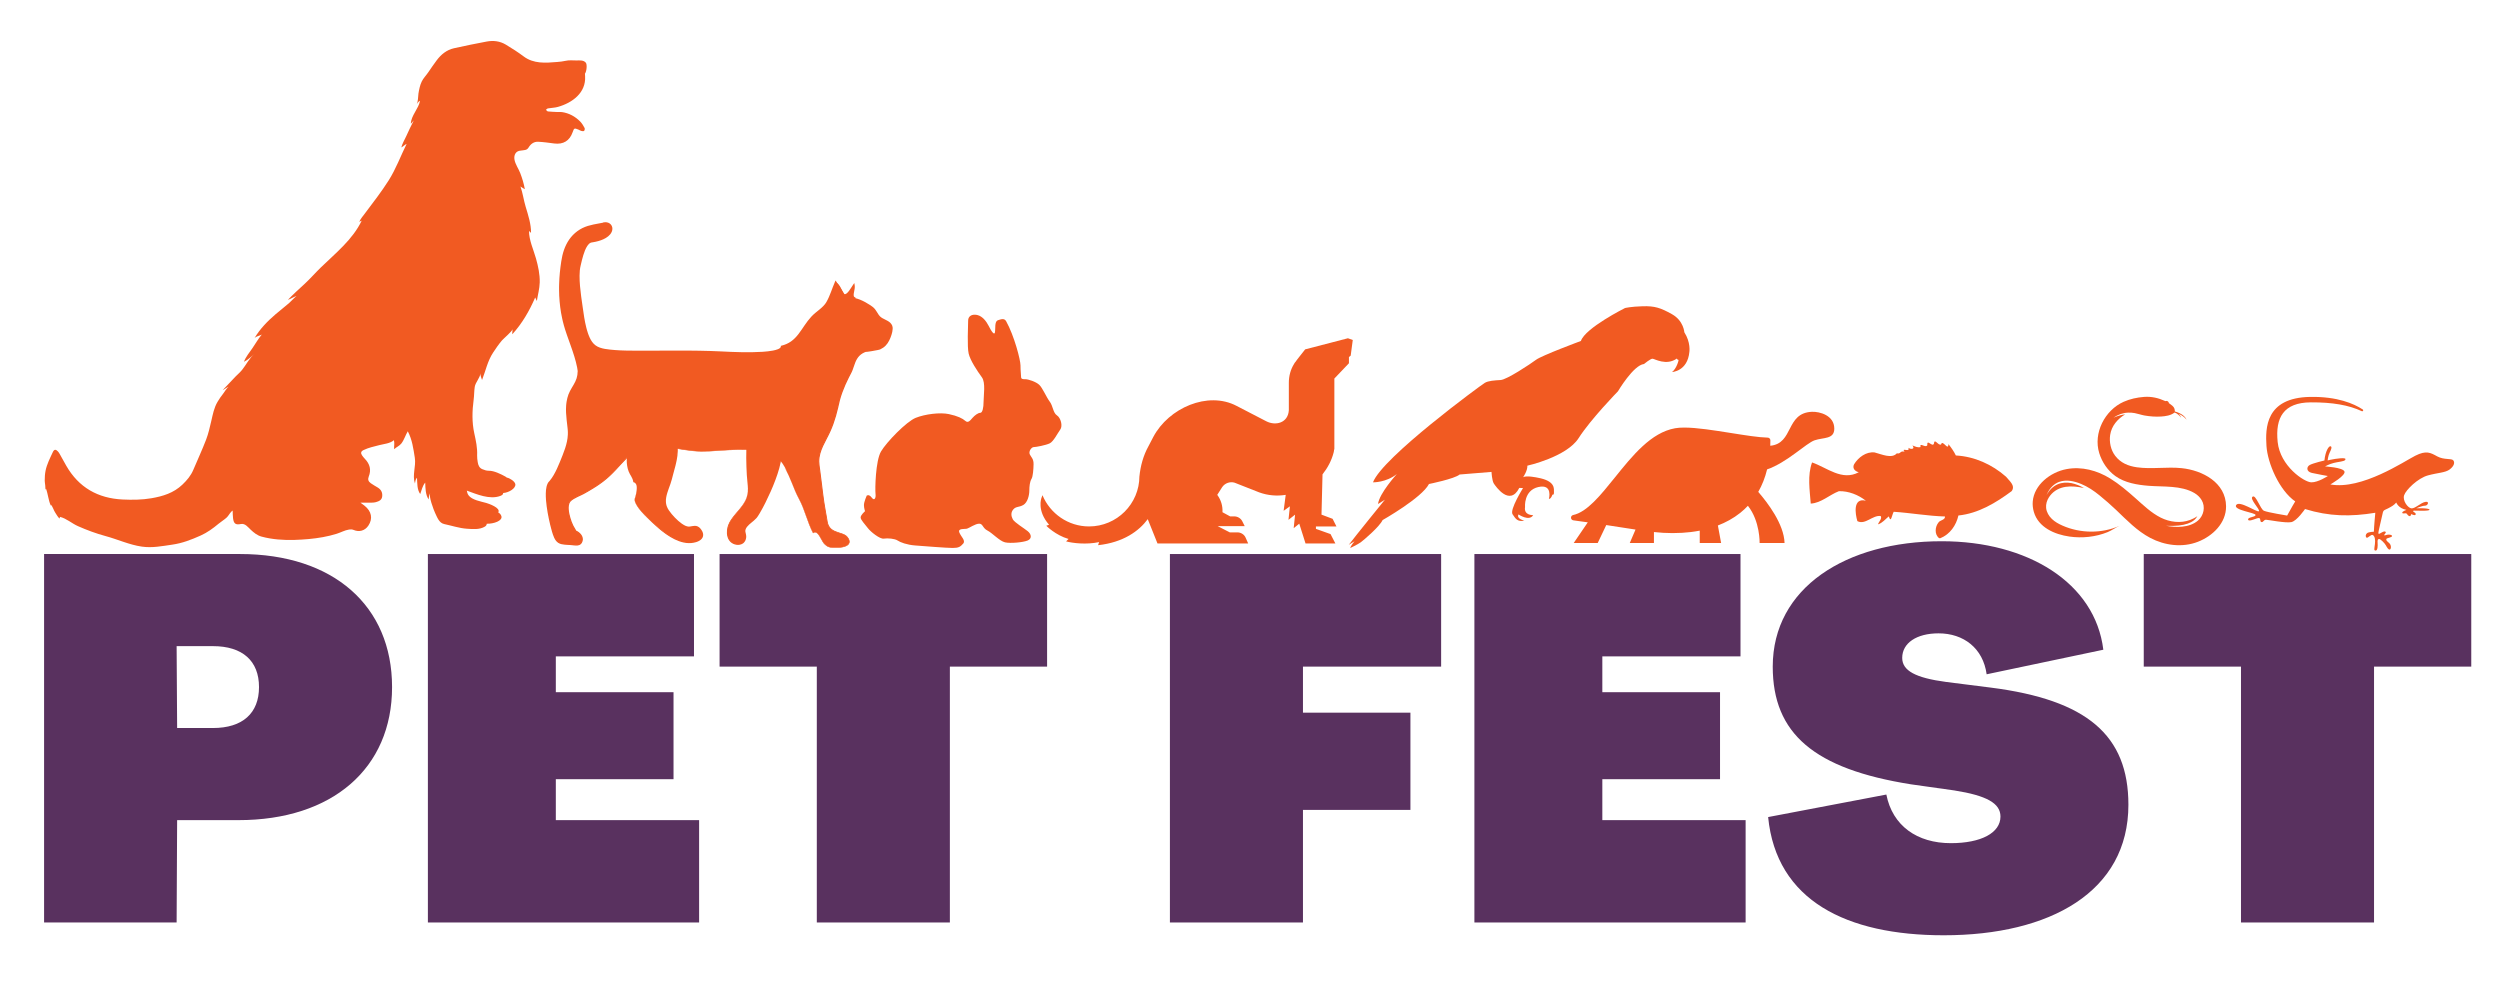
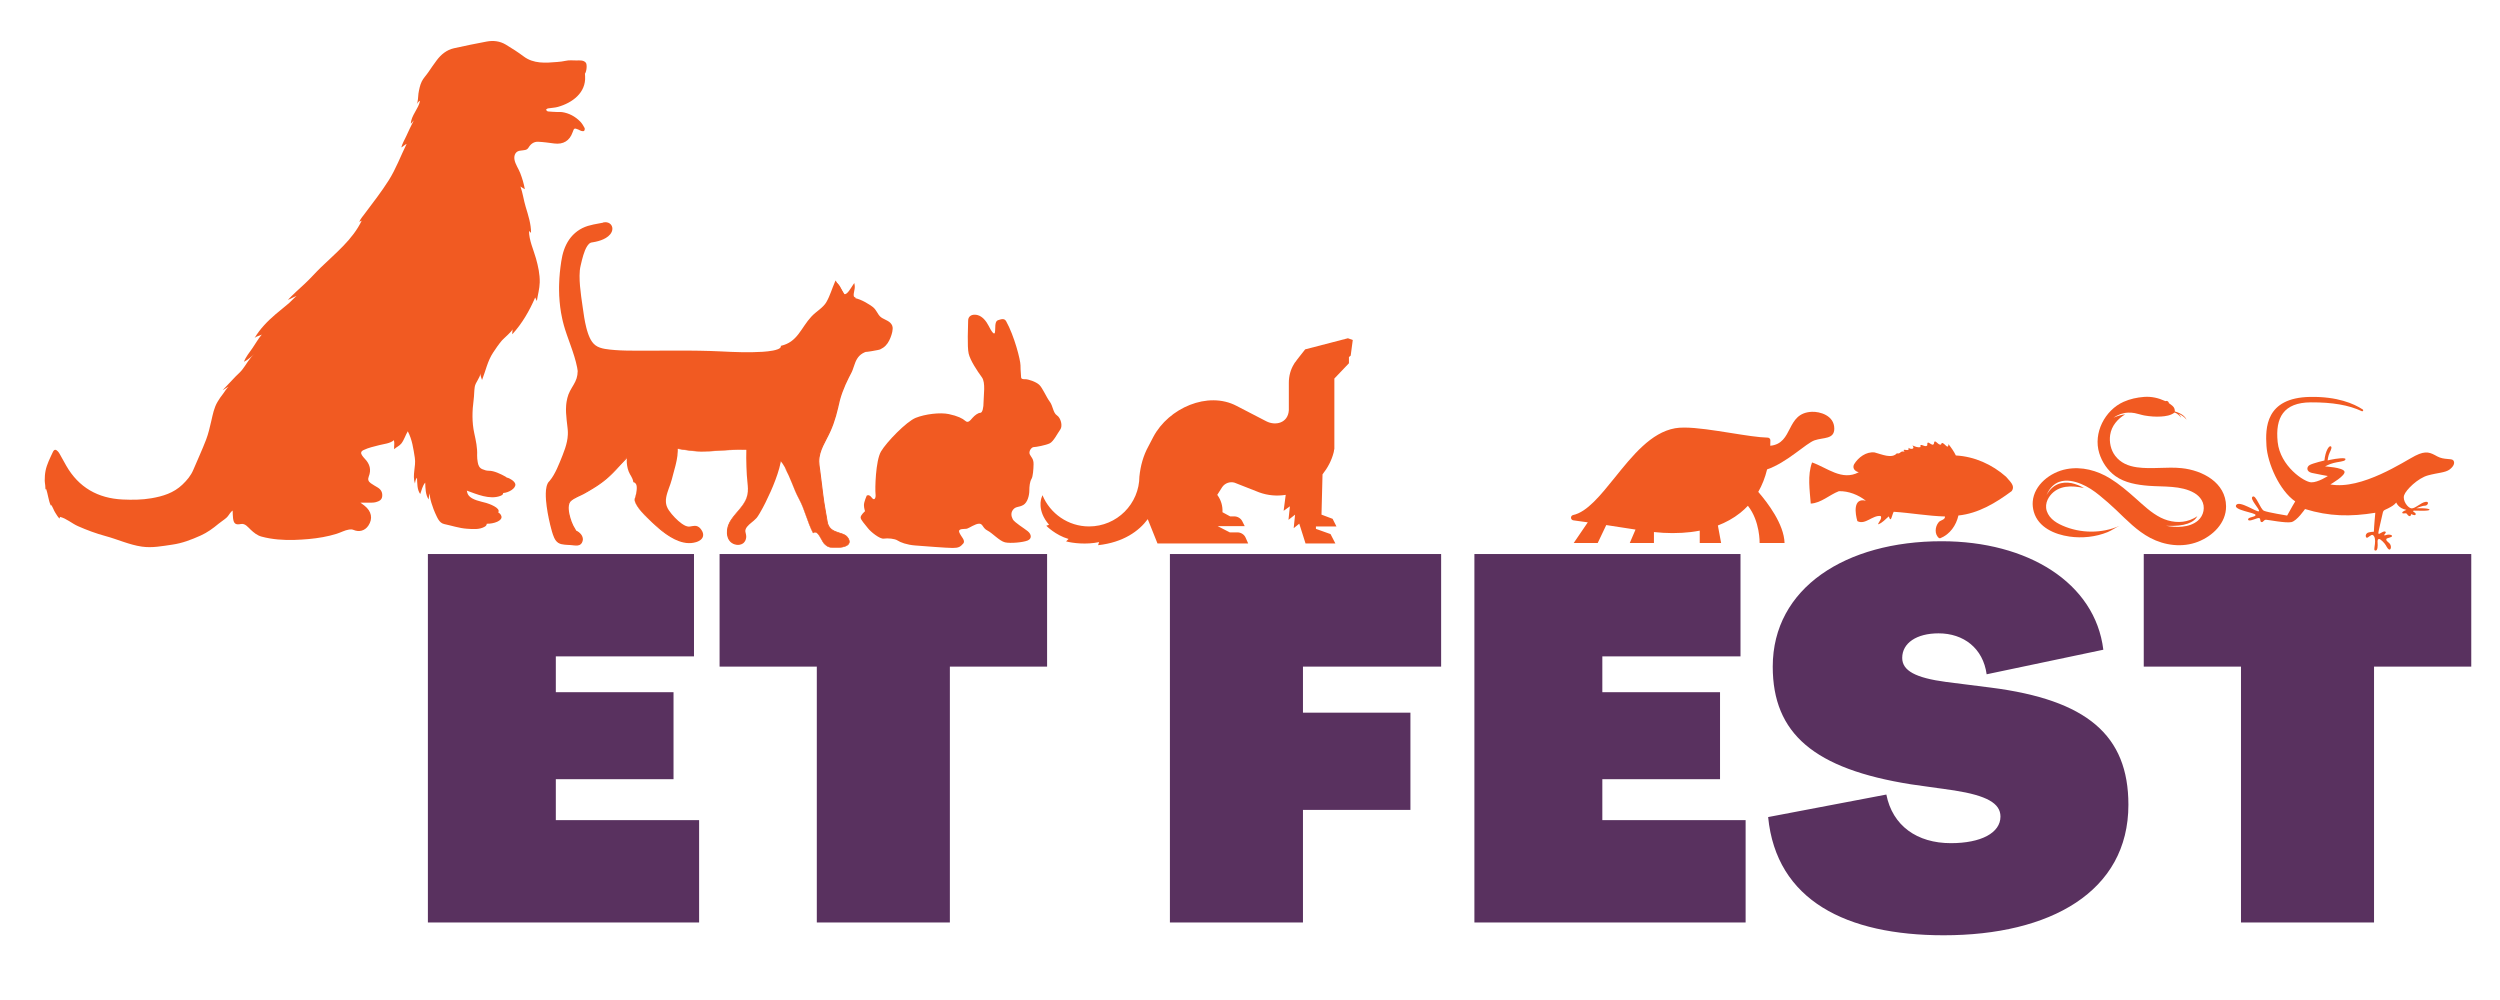
<svg xmlns="http://www.w3.org/2000/svg" width="6000" zoomAndPan="magnify" viewBox="0 0 4500 1800" height="2400" preserveAspectRatio="xMidYMid meet" version="1.0">
  <defs>
    <g />
    <clipPath id="281f185197">
      <path d="M 1549.23 566.398 L 1911 566.398 L 1911 986.398 L 1549.23 986.398 Z M 1549.23 566.398 " clip-rule="nonzero" />
    </clipPath>
    <clipPath id="20883fed4e">
      <path d="M 2427.395 551 L 3042 551 L 3042 986.414 L 2427.395 986.414 Z M 2427.395 551 " clip-rule="nonzero" />
    </clipPath>
    <clipPath id="940d76a21a">
      <path d="M 2827.633 741 L 3301.633 741 L 3301.633 977.555 L 2827.633 977.555 Z M 2827.633 741 " clip-rule="nonzero" />
    </clipPath>
    <clipPath id="e8707ba6e6">
      <path d="M 3256 794 L 3624 794 L 3624 968.812 L 3256 968.812 Z M 3256 794 " clip-rule="nonzero" />
    </clipPath>
    <clipPath id="24f85c2a96">
      <path d="M 3658.625 714 L 4007 714 L 4007 982 L 3658.625 982 Z M 3658.625 714 " clip-rule="nonzero" />
    </clipPath>
    <clipPath id="b4e9a6bd2a">
      <path d="M 1872.898 608.859 L 2434.984 608.859 L 2434.984 981.348 L 1872.898 981.348 Z M 1872.898 608.859 " clip-rule="nonzero" />
    </clipPath>
    <clipPath id="e1098dc288">
      <path d="M 4024 714 L 4418 714 L 4418 991.469 L 4024 991.469 Z M 4024 714 " clip-rule="nonzero" />
    </clipPath>
    <clipPath id="31bd57d520">
      <path d="M 80.793 73 L 1056 73 L 1056 985 L 80.793 985 Z M 80.793 73 " clip-rule="nonzero" />
    </clipPath>
  </defs>
  <g fill="#59315f" fill-opacity="1">
    <g transform="translate(33.287, 1660.468)">
      <g>
-         <path d="M 46.059 0 L 284.629 0 L 285.551 -184.227 L 396.09 -184.227 C 564.656 -184.227 672.43 -277.262 672.43 -423.723 C 672.43 -570.184 566.496 -663.219 398.852 -663.219 L 46.059 -663.219 Z M 285.551 -350.031 L 284.629 -497.414 L 350.031 -497.414 C 403.457 -497.414 432.934 -470.699 432.934 -423.723 C 432.934 -376.746 403.457 -350.031 350.031 -350.031 Z M 285.551 -350.031 " />
-       </g>
+         </g>
    </g>
  </g>
  <g fill="#59315f" fill-opacity="1">
    <g transform="translate(724.137, 1660.468)">
      <g>
        <path d="M 46.059 0 L 534.258 0 L 534.258 -184.227 L 276.34 -184.227 L 276.34 -257.918 L 488.203 -257.918 L 488.203 -414.512 L 276.34 -414.512 L 276.34 -478.988 L 525.047 -478.988 L 525.047 -663.219 L 46.059 -663.219 Z M 46.059 0 " />
      </g>
    </g>
  </g>
  <g fill="#59315f" fill-opacity="1">
    <g transform="translate(1276.817, 1660.468)">
      <g>
        <path d="M 193.438 0 L 432.934 0 L 432.934 -460.566 L 607.949 -460.566 L 607.949 -663.219 L 18.422 -663.219 L 18.422 -460.566 L 193.438 -460.566 Z M 193.438 0 " />
      </g>
    </g>
  </g>
  <g fill="#59315f" fill-opacity="1">
    <g transform="translate(1903.188, 1660.468)">
      <g />
    </g>
  </g>
  <g fill="#59315f" fill-opacity="1">
    <g transform="translate(2059.781, 1660.468)">
      <g>
        <path d="M 46.059 0 L 285.551 0 L 285.551 -202.648 L 478.988 -202.648 L 478.988 -377.664 L 285.551 -377.664 L 285.551 -460.566 L 534.258 -460.566 L 534.258 -663.219 L 46.059 -663.219 Z M 46.059 0 " />
      </g>
    </g>
  </g>
  <g fill="#59315f" fill-opacity="1">
    <g transform="translate(2607.855, 1660.468)">
      <g>
        <path d="M 46.059 0 L 534.258 0 L 534.258 -184.227 L 276.34 -184.227 L 276.34 -257.918 L 488.203 -257.918 L 488.203 -414.512 L 276.34 -414.512 L 276.34 -478.988 L 525.047 -478.988 L 525.047 -663.219 L 46.059 -663.219 Z M 46.059 0 " />
      </g>
    </g>
  </g>
  <g fill="#59315f" fill-opacity="1">
    <g transform="translate(3160.535, 1660.468)">
      <g>
        <path d="M 338.055 23.027 C 529.652 23.027 670.586 -55.27 670.586 -211.859 C 670.586 -337.137 595.973 -400.695 422.801 -422.801 L 342.664 -432.934 C 287.395 -440.301 263.445 -453.199 263.445 -476.227 C 263.445 -502.941 289.238 -520.441 328.844 -520.441 C 373.98 -520.441 408.984 -493.727 415.434 -446.75 L 625.449 -490.965 C 610.711 -611.633 489.121 -686.246 334.371 -686.246 C 162.121 -686.246 30.398 -602.422 30.398 -460.566 C 30.398 -339.898 105.008 -276.34 279.105 -248.707 L 357.398 -237.652 C 415.434 -228.441 440.301 -214.625 440.301 -190.676 C 440.301 -161.199 405.301 -142.777 350.953 -142.777 C 290.156 -142.777 245.941 -174.094 234.891 -230.285 L 22.105 -189.754 C 36.844 -39.609 163.039 23.027 338.055 23.027 Z M 338.055 23.027 " />
      </g>
    </g>
  </g>
  <g fill="#59315f" fill-opacity="1">
    <g transform="translate(3840.332, 1660.468)">
      <g>
        <path d="M 193.438 0 L 432.934 0 L 432.934 -460.566 L 607.949 -460.566 L 607.949 -663.219 L 18.422 -663.219 L 18.422 -460.566 L 193.438 -460.566 Z M 193.438 0 " />
      </g>
    </g>
  </g>
  <path fill="#f15a22" d="M 1344.273 854.887 C 1343.312 835.531 1342.391 812.527 1344.828 793.398 C 1363.262 790.219 1376.168 812.18 1393.902 808.824 C 1394.25 807.059 1395.547 805.379 1395.969 803.734 C 1427.781 805.438 1370.762 919.125 1360.398 931.043 C 1355.18 937.043 1348.082 940.98 1343.352 947.082 C 1335.031 957.824 1344.832 961.004 1340.469 971.758 C 1336.5 981.547 1323.848 981.098 1316.809 975.629 C 1309.418 969.887 1308.074 958.852 1310.25 949.383 C 1314.934 928.977 1338.371 915.051 1344.41 894.332 C 1348.387 880.707 1345.008 869.676 1344.273 854.887 Z M 1344.273 854.887 " fill-opacity="1" fill-rule="nonzero" />
  <path fill="#f15a22" d="M 1344.273 854.887 C 1344.031 849.762 1343.816 844.633 1343.641 839.508 L 1343.438 831.816 L 1343.355 824.121 L 1343.449 816.43 L 1343.746 808.746 C 1343.902 806.188 1344.102 803.633 1344.281 801.074 C 1344.539 798.527 1344.844 795.98 1345.121 793.438 L 1344.879 793.688 L 1346.492 793.488 L 1348.113 793.414 C 1348.652 793.418 1349.191 793.449 1349.734 793.465 C 1350.273 793.508 1350.809 793.582 1351.344 793.637 L 1352.941 793.922 L 1354.516 794.305 C 1355.559 794.605 1356.582 794.953 1357.594 795.348 C 1361.633 796.949 1365.359 799.258 1369.09 801.562 C 1372.82 803.867 1376.574 806.246 1380.727 807.961 C 1381.762 808.387 1382.828 808.762 1383.91 809.082 C 1384.996 809.398 1386.105 809.641 1387.234 809.82 C 1387.797 809.898 1388.367 809.945 1388.934 810.008 L 1390.652 810.062 L 1392.371 809.973 L 1394.078 809.742 L 1394.598 809.672 L 1394.816 809.004 L 1395.191 807.875 L 1395.762 806.695 L 1396.387 805.434 C 1396.578 804.965 1396.758 804.473 1396.934 803.988 L 1395.914 804.738 C 1397.602 804.852 1399.223 805.332 1400.469 806.324 C 1401.73 807.297 1402.625 808.715 1403.199 810.293 C 1404.344 813.492 1404.391 817.141 1404.164 820.691 C 1403.598 827.852 1401.809 834.957 1399.73 841.926 C 1397.609 848.898 1395.152 855.781 1392.492 862.586 C 1389.836 869.398 1386.93 876.113 1383.945 882.793 C 1380.953 889.469 1377.805 896.078 1374.516 902.609 C 1371.203 909.125 1367.828 915.629 1364.156 921.902 C 1363.238 923.465 1362.297 925.02 1361.32 926.52 C 1360.828 927.266 1360.332 928.004 1359.82 928.695 C 1359.566 929.047 1359.309 929.379 1359.055 929.68 C 1359.043 929.695 1358.941 929.812 1359.004 929.746 L 1358.652 930.121 L 1358.18 930.625 C 1356.91 932.035 1355.703 933.113 1354.355 934.316 C 1353.004 935.496 1351.605 936.672 1350.199 937.859 C 1347.387 940.234 1344.48 942.73 1342.09 945.836 L 1341.973 945.973 L 1341.82 946.184 L 1341.625 946.469 L 1341.234 947.035 C 1340.973 947.426 1340.707 947.754 1340.453 948.203 C 1339.949 949.125 1339.391 950.027 1339.066 951.016 C 1338.293 952.938 1338 955.191 1338.293 957.246 C 1338.562 959.305 1339.184 961.098 1339.574 962.773 C 1339.973 964.453 1340.168 966.059 1339.957 967.676 C 1339.805 968.477 1339.719 969.293 1339.414 970.082 L 1339.059 971.18 L 1338.465 972.426 C 1338.277 972.891 1338.047 973.117 1337.84 973.445 C 1337.629 973.754 1337.445 974.078 1337.145 974.359 C 1336.863 974.648 1336.621 974.969 1336.32 975.23 L 1335.383 975.988 C 1332.734 977.84 1329.219 978.469 1325.84 977.996 C 1324.145 977.797 1322.465 977.324 1320.898 976.629 C 1319.324 975.922 1317.863 975.086 1316.562 973.875 C 1315.305 972.734 1314.234 971.43 1313.332 969.926 C 1312.469 968.422 1311.801 966.797 1311.297 965.109 C 1310.332 961.715 1310.07 958.102 1310.34 954.531 C 1310.461 952.758 1310.758 950.926 1311.141 949.25 C 1311.637 947.484 1312.066 945.672 1312.789 944.066 C 1313.371 942.387 1314.25 940.789 1315.051 939.164 C 1315.465 938.363 1315.965 937.602 1316.422 936.812 C 1316.879 936.027 1317.34 935.246 1317.871 934.5 C 1321.891 928.414 1326.727 922.867 1331.293 917.105 C 1335.883 911.383 1340.254 905.34 1343.094 898.512 C 1345.816 891.633 1346.648 884.168 1346.238 876.836 C 1345.859 869.492 1344.625 862.23 1344.273 854.887 Z M 1344.273 854.887 C 1344.59 862.23 1345.785 869.508 1346.129 876.844 L 1346.238 879.594 C 1346.234 880.512 1346.188 881.426 1346.164 882.344 C 1346.109 883.258 1346.16 884.184 1346.02 885.09 L 1345.68 887.816 C 1345.148 891.445 1344.156 895.004 1342.793 898.387 C 1339.859 905.113 1335.473 911.07 1330.766 916.676 C 1326.07 922.305 1321.09 927.734 1316.852 933.812 C 1316.297 934.555 1315.805 935.34 1315.316 936.129 C 1314.832 936.922 1314.305 937.688 1313.855 938.504 C 1312.992 940.152 1312.055 941.758 1311.383 943.539 C 1310.562 945.277 1310.109 947.043 1309.566 948.801 C 1309.078 950.688 1308.75 952.488 1308.57 954.379 C 1308.199 958.121 1308.367 961.949 1309.32 965.656 C 1309.816 967.504 1310.508 969.312 1311.434 971.02 C 1312.375 972.695 1313.609 974.293 1315.043 975.645 C 1316.406 976.977 1318.137 978.055 1319.887 978.879 C 1321.648 979.715 1323.535 980.297 1325.477 980.578 C 1329.316 981.203 1333.547 980.652 1337.02 978.359 L 1338.25 977.418 C 1338.645 977.086 1338.98 976.688 1339.344 976.32 C 1339.719 975.973 1340.027 975.516 1340.34 975.07 C 1340.633 974.633 1341.004 974.152 1341.168 973.762 L 1341.789 972.531 L 1341.828 972.457 C 1341.934 972.227 1341.875 972.34 1341.906 972.266 L 1341.969 972.09 L 1342.098 971.738 L 1342.348 971.031 C 1342.719 970.109 1342.883 969.086 1343.082 968.09 C 1343.398 966.059 1343.191 963.953 1342.785 962.055 C 1342.383 960.152 1341.82 958.438 1341.652 956.84 C 1341.461 955.25 1341.688 953.754 1342.293 952.273 C 1342.551 951.512 1342.992 950.859 1343.355 950.168 C 1343.559 949.816 1343.871 949.426 1344.125 949.055 L 1344.523 948.496 L 1344.723 948.215 L 1344.773 948.145 C 1344.836 948.059 1344.742 948.184 1344.773 948.148 L 1344.883 948.027 C 1347.02 945.32 1349.754 943.02 1352.574 940.711 C 1353.984 939.551 1355.426 938.395 1356.844 937.164 C 1358.242 935.934 1359.766 934.547 1360.957 933.23 L 1361.43 932.73 L 1361.668 932.48 L 1361.785 932.355 L 1361.957 932.152 C 1362.293 931.758 1362.598 931.363 1362.887 930.973 C 1363.469 930.191 1364.004 929.41 1364.523 928.625 C 1365.559 927.051 1366.527 925.465 1367.477 923.867 C 1371.25 917.48 1374.723 910.969 1378 904.359 C 1381.289 897.758 1384.426 891.082 1387.406 884.34 C 1390.395 877.594 1393.168 870.754 1395.77 863.848 C 1398.363 856.934 1400.746 849.93 1402.699 842.785 C 1404.637 835.641 1406.293 828.363 1406.703 820.84 C 1406.84 817.098 1406.746 813.215 1405.324 809.484 C 1404.605 807.645 1403.441 805.848 1401.75 804.613 C 1400.066 803.352 1397.984 802.82 1396.023 802.738 L 1395.289 802.711 L 1395 803.492 C 1394.859 803.867 1394.738 804.242 1394.598 804.629 L 1394.027 805.84 L 1393.438 807.156 L 1392.988 808.648 L 1393.73 807.91 L 1392.18 808.16 L 1390.609 808.281 L 1389.035 808.27 L 1387.461 808.133 C 1386.414 807.992 1385.371 807.793 1384.344 807.523 C 1383.312 807.246 1382.293 806.914 1381.293 806.531 C 1377.27 804.988 1373.504 802.738 1369.715 800.523 C 1365.926 798.312 1362.09 796.059 1357.91 794.516 C 1356.863 794.141 1355.801 793.809 1354.723 793.527 L 1353.09 793.168 L 1351.438 792.918 C 1350.883 792.875 1350.328 792.812 1349.77 792.785 C 1349.215 792.781 1348.656 792.762 1348.098 792.773 L 1346.434 792.883 L 1344.777 793.113 L 1344.559 793.145 L 1344.539 793.363 C 1344.297 795.922 1344.031 798.48 1343.812 801.039 C 1343.672 803.602 1343.512 806.164 1343.387 808.73 L 1343.203 816.426 L 1343.199 824.125 L 1343.32 831.82 L 1343.562 839.512 C 1343.766 844.637 1344.004 849.762 1344.273 854.887 Z M 1344.273 854.887 " fill-opacity="1" fill-rule="nonzero" />
  <path fill="#f15a22" d="M 1131.598 848.652 C 1121.578 822.363 1134.09 784.602 1163.391 777.75 C 1180.34 773.789 1206.48 776.23 1215.426 793.617 C 1224.746 811.734 1212.504 842.871 1207.934 861.418 C 1203.484 879.492 1190.246 898.094 1200.434 916.539 C 1206.316 927.195 1225.059 946.973 1236.785 949.449 C 1245.711 951.332 1252.773 943.16 1260.746 954.285 C 1267.855 964.199 1262.699 971.074 1252.551 974.328 C 1223.48 983.637 1191.785 956.453 1172.637 938.629 C 1163.215 929.855 1150.91 918.496 1145.039 907.387 C 1140.137 898.113 1143.59 897.457 1145.027 889.012 C 1146.227 881.988 1148.812 869.93 1140.012 867.82 C 1139.008 859.695 1134.293 855.719 1131.598 848.652 Z M 1131.598 848.652 " fill-opacity="1" fill-rule="nonzero" />
  <path fill="#f15a22" d="M 1131.598 848.652 C 1127.57 837.844 1127.336 825.844 1130.016 814.703 C 1132.707 803.582 1138.578 792.996 1147.555 785.836 C 1151.988 782.234 1157.238 779.672 1162.766 778.336 C 1168.332 776.988 1174.043 776.574 1179.746 776.727 C 1185.43 776.926 1191.125 777.754 1196.469 779.625 C 1201.797 781.465 1206.816 784.32 1210.621 788.395 L 1211.918 790.02 C 1212.34 790.566 1212.812 791.082 1213.129 791.699 L 1214.188 793.484 L 1214.449 793.93 L 1214.516 794.043 C 1214.547 794.086 1214.527 794.059 1214.559 794.125 L 1214.672 794.371 L 1215.121 795.352 C 1216.215 797.863 1216.898 800.594 1217.27 803.363 C 1218.008 808.918 1217.629 814.617 1216.809 820.227 C 1215.109 831.477 1211.656 842.422 1208.391 853.461 C 1207.566 856.199 1206.801 859.074 1206.078 861.789 C 1205.32 864.617 1204.473 867.172 1203.484 869.879 C 1201.555 875.234 1199.328 880.57 1197.574 886.168 C 1195.844 891.742 1194.457 897.668 1194.855 903.781 L 1195.039 906.062 C 1195.105 906.82 1195.305 907.566 1195.438 908.32 C 1195.609 909.066 1195.68 909.836 1195.938 910.559 L 1196.652 912.742 L 1197.016 913.832 L 1197.504 914.871 L 1198.484 916.941 L 1198.73 917.461 L 1199.031 917.977 L 1199.582 918.906 C 1199.926 919.516 1200.355 920.152 1200.777 920.785 C 1204.102 925.781 1207.898 930.16 1211.961 934.383 C 1216.031 938.578 1220.418 942.48 1225.266 945.895 C 1227.73 947.555 1230.25 949.172 1233.168 950.289 C 1233.855 950.621 1234.656 950.801 1235.414 951.031 L 1235.992 951.191 L 1236.277 951.277 C 1236.375 951.297 1236.262 951.285 1236.535 951.332 L 1236.668 951.352 L 1237.734 951.504 C 1238.059 951.57 1238.5 951.586 1238.934 951.598 C 1239.355 951.609 1239.801 951.637 1240.207 951.625 C 1240.992 951.57 1241.797 951.547 1242.543 951.422 C 1245.59 951.012 1248.328 950.16 1250.816 950.152 C 1252.062 950.113 1253.188 950.398 1254.277 950.816 C 1254.793 951.117 1255.348 951.309 1255.824 951.723 L 1256.562 952.27 C 1256.805 952.473 1257.023 952.715 1257.25 952.934 C 1260.797 956.527 1263.883 962.152 1261.457 966.332 C 1260.34 968.43 1258.195 970.078 1255.824 971.293 C 1255.246 971.621 1254.598 971.852 1253.988 972.141 C 1253.387 972.387 1252.656 972.629 1252.125 972.84 C 1250.75 973.23 1249.344 973.691 1248.047 973.922 C 1245.395 974.496 1242.59 974.809 1239.82 974.777 C 1237.043 974.766 1234.25 974.543 1231.496 974.016 C 1225.977 973.02 1220.602 971.145 1215.453 968.766 C 1205.148 963.98 1195.723 957.344 1186.832 950.145 C 1182.387 946.531 1178.07 942.75 1173.824 938.887 C 1169.574 935.02 1165.336 931.141 1161.25 927.117 C 1157.176 923.082 1153.262 918.871 1149.824 914.289 C 1149.008 913.117 1148.09 912.004 1147.355 910.777 C 1146.621 909.551 1145.859 908.332 1145.148 907.102 C 1143.848 904.57 1142.57 901.898 1142.703 899.043 C 1142.758 897.629 1143.215 896.262 1143.645 894.895 C 1144.082 893.523 1144.508 892.141 1144.809 890.73 C 1145.363 887.895 1145.824 885.062 1146.156 882.199 C 1146.473 879.348 1146.555 876.414 1145.844 873.602 C 1145.434 872.215 1144.777 870.891 1143.781 869.832 C 1142.766 868.773 1141.402 868.184 1140.023 867.781 L 1140.055 867.816 L 1139.562 865.223 C 1139.496 864.789 1139.312 864.383 1139.191 863.961 L 1138.785 862.703 C 1138.672 862.277 1138.449 861.895 1138.285 861.488 L 1137.75 860.281 C 1137.578 859.875 1137.344 859.504 1137.145 859.109 L 1136.52 857.949 L 1133.871 853.395 C 1133.465 852.617 1133.043 851.848 1132.648 851.062 Z M 1131.598 848.652 L 1132.641 851.07 C 1133.035 851.855 1133.453 852.629 1133.855 853.406 L 1136.484 857.973 L 1137.102 859.137 C 1137.301 859.527 1137.531 859.902 1137.703 860.305 L 1138.23 861.512 C 1138.395 861.918 1138.613 862.305 1138.727 862.73 L 1139.125 863.984 C 1139.242 864.402 1139.426 864.809 1139.488 865.242 L 1139.969 867.828 L 1139.973 867.859 L 1140.004 867.867 C 1141.367 868.273 1142.711 868.859 1143.703 869.91 C 1144.68 870.953 1145.324 872.262 1145.723 873.637 C 1146.418 876.422 1146.324 879.34 1146 882.184 C 1145.668 885.031 1145.145 887.871 1144.566 890.676 C 1144.25 892.074 1143.812 893.438 1143.359 894.805 C 1142.914 896.164 1142.426 897.555 1142.348 899.027 C 1142.176 902 1143.477 904.77 1144.742 907.309 C 1145.449 908.578 1146.195 909.805 1146.922 911.059 C 1147.652 912.305 1148.559 913.434 1149.367 914.629 C 1152.789 919.273 1156.602 923.621 1160.617 927.746 C 1164.645 931.871 1168.809 935.844 1172.98 939.801 C 1177.16 943.758 1181.418 947.645 1185.816 951.375 C 1194.621 958.805 1204 965.723 1214.473 970.852 C 1219.699 973.395 1225.223 975.461 1230.996 976.625 C 1233.875 977.242 1236.832 977.539 1239.793 977.613 C 1242.77 977.699 1245.719 977.445 1248.691 976.863 C 1250.23 976.605 1251.562 976.188 1252.961 975.824 C 1253.781 975.543 1254.418 975.34 1255.148 975.062 C 1255.848 974.754 1256.562 974.512 1257.246 974.148 C 1259.961 972.801 1262.719 970.938 1264.391 967.938 C 1265.18 966.457 1265.73 964.75 1265.715 963.043 C 1265.73 961.355 1265.418 959.684 1264.828 958.203 C 1264.684 957.828 1264.551 957.449 1264.391 957.082 L 1263.832 955.996 C 1263.461 955.227 1263.066 954.652 1262.676 954.051 L 1262.383 953.598 L 1262.238 953.367 C 1262.102 953.164 1262.098 953.18 1262.02 953.074 L 1261.305 952.16 L 1260.582 951.246 L 1259.738 950.398 C 1259.453 950.117 1259.184 949.828 1258.883 949.559 L 1257.902 948.812 C 1257.281 948.277 1256.48 947.934 1255.746 947.527 C 1254.184 946.867 1252.465 946.465 1250.828 946.492 C 1247.547 946.504 1244.711 947.398 1242.062 947.691 C 1237.004 948.652 1231.984 945.883 1227.449 942.746 C 1222.914 939.523 1218.676 935.742 1214.766 931.668 C 1210.891 927.586 1207.102 923.262 1204.039 918.684 C 1202.445 916.371 1201.188 913.957 1200.27 911.449 L 1199.633 909.535 C 1199.398 908.906 1199.344 908.227 1199.188 907.574 C 1199.074 906.91 1198.887 906.262 1198.824 905.59 L 1198.66 903.57 C 1198.262 898.156 1199.523 892.652 1201.105 887.266 C 1202.723 881.863 1204.867 876.539 1206.77 871.055 C 1207.723 868.348 1208.645 865.426 1209.34 862.688 C 1210.062 859.836 1210.75 857.145 1211.516 854.355 C 1214.539 843.297 1217.82 832.145 1219.332 820.582 C 1220.051 814.809 1220.336 808.902 1219.441 803.051 C 1218.988 800.129 1218.211 797.242 1216.945 794.5 L 1216.48 793.531 L 1216.363 793.285 C 1216.359 793.277 1216.309 793.164 1216.285 793.133 L 1216.211 793.012 L 1215.914 792.535 L 1214.738 790.637 C 1214.379 789.977 1213.863 789.43 1213.398 788.852 L 1211.965 787.137 C 1207.805 782.859 1202.473 780 1196.938 778.207 C 1191.379 776.391 1185.551 775.672 1179.766 775.586 C 1173.996 775.543 1168.145 776.098 1162.562 777.566 C 1159.746 778.27 1157.043 779.379 1154.469 780.691 C 1151.883 781.996 1149.449 783.598 1147.227 785.445 C 1142.73 789.094 1139.055 793.668 1136.16 798.645 C 1133.301 803.652 1131.203 809.078 1129.871 814.68 C 1127.238 825.848 1127.523 837.859 1131.598 848.652 Z M 1131.598 848.652 " fill-opacity="1" fill-rule="nonzero" />
  <path fill="#f15a22" d="M 1504.301 508.391 C 1504.301 508.391 1504.637 508.844 1505.273 509.57 C 1505.586 509.941 1505.824 510.457 1506.172 510.941 C 1506.484 511.465 1506.789 512.137 1507.152 512.797 C 1507.457 513.527 1507.824 514.254 1508.152 515.102 C 1508.504 515.918 1508.848 516.805 1509.219 517.723 C 1509.965 519.555 1510.77 521.539 1511.719 523.516 C 1512.188 524.492 1512.711 525.477 1513.242 526.422 C 1513.809 527.363 1514.363 528.289 1515 529.141 C 1515.625 529.996 1516.254 530.801 1516.945 531.504 C 1517.293 531.855 1517.59 532.219 1517.945 532.52 C 1518.305 532.812 1518.648 533.098 1518.98 533.371 C 1519.605 533.949 1520.32 534.324 1520.91 534.68 C 1521.211 534.852 1521.473 535.031 1521.742 535.156 C 1522.023 535.266 1522.281 535.367 1522.516 535.457 C 1523.441 535.809 1523.969 535.953 1523.969 535.953 C 1523.969 535.953 1523.602 535.504 1522.961 534.812 C 1522.805 534.645 1522.629 534.453 1522.438 534.25 C 1522.266 534.027 1522.082 533.785 1521.883 533.527 C 1521.496 533.012 1521.035 532.484 1520.621 531.816 C 1520.191 531.172 1519.73 530.488 1519.305 529.711 C 1518.84 528.973 1518.414 528.137 1517.961 527.289 C 1517.496 526.453 1517.09 525.523 1516.613 524.625 C 1516.168 523.695 1515.715 522.746 1515.262 521.801 C 1514.336 519.906 1513.383 517.961 1512.344 516.184 C 1511.828 515.289 1511.289 514.441 1510.723 513.652 C 1510.203 512.855 1509.543 512.16 1509.004 511.516 C 1508.402 510.891 1507.84 510.359 1507.27 509.922 C 1506.672 509.5 1506.16 509.137 1505.727 508.938 C 1504.836 508.566 1504.301 508.391 1504.301 508.391 Z M 1504.301 508.391 " fill-opacity="1" fill-rule="nonzero" />
-   <path fill="#f15a22" d="M 1219.777 803.699 C 1219.777 803.699 1219.637 803.719 1219.387 803.754 C 1219.16 803.793 1218.895 803.844 1218.641 803.902 C 1218.141 804.027 1217.812 804.191 1217.809 804.355 C 1217.809 804.52 1218.133 804.684 1218.637 804.809 C 1218.887 804.867 1219.16 804.918 1219.383 804.957 C 1219.633 804.992 1219.777 805.012 1219.777 805.012 C 1219.777 805.012 1219.918 804.992 1220.168 804.957 C 1220.391 804.918 1220.664 804.867 1220.914 804.809 C 1221.418 804.684 1221.742 804.52 1221.742 804.355 C 1221.738 804.191 1221.41 804.027 1220.91 803.902 C 1220.656 803.844 1220.391 803.793 1220.164 803.754 C 1219.914 803.719 1219.777 803.699 1219.777 803.699 Z M 1219.777 803.699 " fill-opacity="1" fill-rule="nonzero" />
  <path fill="#f15a22" d="M 1411.98 841.434 C 1424.234 861.867 1427.219 877.84 1438.422 898.484 C 1448.844 917.684 1453.055 939.207 1463.625 959.391 C 1472.375 952.711 1478.496 973.113 1483.32 978.258 C 1491.191 986.648 1495.273 985.379 1508.238 985.43 C 1518.922 985.477 1536.109 981.145 1525.352 966.988 C 1517.098 956.125 1492.504 962.07 1488.898 938.621 C 1487.207 927.602 1484.73 915.988 1483.035 904.758 C 1479.727 882.898 1477.48 859.672 1474.215 837.824 C 1471.105 817.012 1481.578 800.965 1490.867 782.371 C 1499.988 764.109 1505.195 745.32 1509.262 726.262 C 1513.164 707.957 1521.84 688.211 1530.855 671.465 C 1538.078 658.047 1537.082 639.559 1558.254 631.965 C 1558.191 632.684 1581.117 628.816 1583.645 627.652 C 1590.777 624.363 1595.129 620.016 1598.844 613.121 C 1601.988 607.273 1607.262 593.297 1604.676 586.859 C 1600.961 577.621 1589.113 576.984 1582.816 570.402 C 1577.305 564.641 1576.465 558.469 1569.145 553.051 C 1561.547 547.426 1536.152 531.871 1526.594 539.891 L 1537.082 535.953 C 1531.77 532.688 1538.133 521.332 1536.785 513.742 C 1532.898 519.223 1525.387 534.141 1518.727 530.703 L 1504.305 508.391 C 1499.496 519.242 1495.031 534.633 1488.605 545.18 C 1482.219 555.664 1470.738 561.555 1462.383 570.363 C 1443.133 590.672 1437.602 616.355 1407.277 623.891 C 1406.828 640.516 1314.316 635.191 1298.453 634.387 C 1254.414 632.164 1210.434 633.074 1166.023 633.074 C 1144.426 633.074 1122.004 633.59 1100.465 631.473 C 1076.262 629.094 1065.266 625.289 1056.867 601.582 C 1050.375 583.258 1048.145 561.203 1045.398 542.512 C 1042.871 525.312 1038.93 495.68 1043.066 478.5 C 1046.121 465.82 1051.949 436.344 1064.738 434.535 C 1110.953 428 1105.051 399.129 1087.352 402.082 L 1087.352 403.395 C 1087.891 402.641 1083.371 403.141 1088.82 402.055 C 1069.586 406.141 1053.918 406.457 1037.855 419.473 C 1022.387 432.008 1015.32 450.316 1012.32 469.016 C 1005.52 511.461 1006.324 552.887 1018.883 592.676 C 1027.715 620.66 1042.523 652.305 1042.773 681.637 L 1041.461 668.512 C 1041.387 689.676 1028.008 697.309 1023.109 715.766 C 1018.078 734.715 1021.305 751.777 1023.395 771.906 C 1025.367 790.867 1019.418 806.887 1012.328 824.41 C 1006.715 838.289 999.949 855.48 990.324 866.695 C 975.035 878.887 990.898 944.457 995.863 959.883 C 1001.984 978.922 1007.785 978.852 1027.039 979.863 C 1034.656 980.262 1042.977 983.281 1046.734 975.664 C 1051.051 966.918 1043.164 958.863 1036.215 955.945 L 1034.906 953.32 C 1030.781 947.117 1028.188 940.836 1026.012 933.641 C 1023.562 925.52 1019.934 911.141 1025.336 903.094 C 1029.398 897.043 1044.586 891.527 1050.961 887.992 C 1067.77 878.672 1082.445 869.816 1096.859 856.523 C 1127 828.727 1142.316 794.996 1188.605 802.094 C 1208.414 805.133 1227.902 809.508 1248.625 811.574 C 1269.391 813.645 1289.965 810.992 1311.27 809.969 C 1333.305 808.914 1352.117 808.902 1373.48 812.594 C 1396.129 816.508 1406.691 827.93 1416.457 848.324 " fill-opacity="1" fill-rule="nonzero" />
  <path fill="#f15a22" d="M 1411.98 841.434 L 1413.992 844.922 L 1415.91 848.465 C 1417.156 850.844 1418.344 853.25 1419.477 855.688 C 1420.602 858.125 1421.68 860.586 1422.723 863.059 C 1423.754 865.539 1424.766 868.027 1425.758 870.52 C 1427.75 875.512 1429.727 880.508 1431.895 885.426 C 1432.973 887.887 1434.098 890.332 1435.293 892.738 C 1436.445 895.164 1437.758 897.52 1438.969 899.91 C 1440.223 902.289 1441.371 904.707 1442.461 907.156 C 1443.559 909.605 1444.578 912.086 1445.559 914.582 C 1447.523 919.582 1449.309 924.645 1451.102 929.707 C 1452.895 934.77 1454.703 939.836 1456.688 944.832 C 1457.68 947.336 1458.727 949.812 1459.816 952.273 L 1461.516 955.934 L 1463.32 959.551 L 1463.504 959.914 L 1463.836 959.664 C 1464.766 958.953 1465.855 958.438 1466.992 958.418 C 1468.129 958.379 1469.234 958.855 1470.188 959.523 C 1472.102 960.914 1473.539 962.93 1474.855 964.953 C 1476.164 967 1477.32 969.148 1478.488 971.301 C 1479.668 973.445 1480.789 975.633 1482.273 977.66 C 1482.641 978.164 1483.102 978.652 1483.527 979.074 C 1483.961 979.508 1484.359 979.961 1484.832 980.375 C 1485.742 981.23 1486.68 982.051 1487.711 982.758 C 1488.715 983.508 1489.848 984.082 1491 984.586 C 1492.18 985.031 1493.395 985.398 1494.633 985.57 C 1497.109 985.973 1499.582 985.953 1502.031 985.953 L 1509.375 985.926 C 1511.859 985.871 1514.32 985.617 1516.758 985.133 C 1519.188 984.645 1521.602 983.941 1523.844 982.758 C 1526.039 981.605 1528.219 979.82 1529.012 977.215 C 1529.805 974.613 1529.004 971.898 1527.824 969.711 C 1527.234 968.574 1526.547 967.574 1525.762 966.523 C 1525.039 965.59 1524.035 964.621 1523.043 963.867 C 1520.988 962.359 1518.684 961.312 1516.363 960.461 C 1511.719 958.754 1506.945 957.629 1502.57 955.621 C 1500.391 954.617 1498.316 953.406 1496.52 951.871 C 1494.734 950.324 1493.242 948.461 1492.145 946.371 C 1489.859 942.203 1489.551 937.262 1488.672 932.434 C 1487.039 922.762 1485.152 913.137 1483.734 903.488 L 1481.746 888.934 L 1479.949 874.363 C 1478.742 864.648 1477.637 854.91 1476.25 845.199 L 1475.258 837.91 C 1474.906 835.496 1474.711 833.148 1474.695 830.738 C 1474.66 825.938 1475.367 821.148 1476.633 816.504 C 1479.176 807.18 1483.785 798.523 1488.277 789.844 L 1491.641 783.297 L 1494.809 776.641 C 1495.82 774.402 1496.746 772.098 1497.719 769.828 C 1498.652 767.547 1499.469 765.227 1500.352 762.926 C 1503.695 753.656 1506.352 744.168 1508.605 734.605 C 1509.742 729.828 1510.688 724.984 1511.934 720.328 C 1513.184 715.645 1514.672 711.004 1516.332 706.434 C 1519.66 697.285 1523.641 688.367 1528.027 679.664 C 1529.121 677.484 1530.246 675.324 1531.398 673.172 C 1532.574 671.031 1533.691 668.699 1534.562 666.379 C 1536.359 661.73 1537.68 657.012 1539.473 652.551 C 1541.242 648.098 1543.555 643.898 1546.844 640.57 C 1550.102 637.215 1554.266 634.84 1558.719 633.242 L 1556.906 631.852 C 1556.766 632.301 1557.379 633.117 1557.445 633.07 C 1557.578 633.168 1557.727 633.25 1557.879 633.301 C 1558 633.34 1558.098 633.359 1558.199 633.379 C 1558.312 633.395 1558.438 633.406 1558.508 633.406 C 1558.684 633.414 1558.812 633.41 1558.945 633.406 L 1559.684 633.363 L 1561.062 633.227 L 1563.758 632.875 C 1565.539 632.625 1567.312 632.348 1569.086 632.059 C 1572.629 631.473 1576.156 630.848 1579.695 630.113 C 1580.578 629.922 1581.461 629.73 1582.363 629.504 C 1582.816 629.391 1583.258 629.273 1583.762 629.105 C 1584.402 628.875 1584.711 628.676 1585.133 628.488 C 1586.793 627.68 1588.43 626.742 1589.957 625.672 C 1593.035 623.535 1595.684 620.754 1597.762 617.672 C 1599.848 614.609 1601.477 611.27 1602.828 607.887 C 1604.18 604.5 1605.316 601.027 1606.09 597.414 C 1606.469 595.605 1606.754 593.758 1606.82 591.848 C 1606.879 589.957 1606.75 587.91 1605.891 585.949 C 1605.133 584.16 1603.941 582.449 1602.547 581.105 C 1601.156 579.727 1599.566 578.641 1597.961 577.695 C 1594.742 575.812 1591.406 574.477 1588.434 572.758 C 1586.953 571.902 1585.566 570.949 1584.391 569.828 L 1583.961 569.398 L 1583.543 568.941 C 1583.246 568.609 1582.93 568.273 1582.691 567.957 C 1582.176 567.336 1581.66 566.645 1581.176 565.938 C 1579.227 563.129 1577.625 559.844 1575.27 556.871 C 1574.105 555.387 1572.773 554.012 1571.324 552.793 C 1569.84 551.574 1568.363 550.57 1566.852 549.551 C 1560.805 545.555 1554.477 542.004 1547.695 539.262 C 1544.297 537.918 1540.773 536.777 1537.023 536.254 C 1535.152 536.004 1533.207 535.922 1531.227 536.219 C 1529.258 536.516 1527.215 537.266 1525.562 538.645 L 1518.309 544.711 L 1527.168 541.402 L 1537.66 537.48 L 1540.629 536.371 L 1537.941 534.559 C 1537.441 534.219 1537.094 533.816 1536.875 533.18 C 1536.656 532.551 1536.566 531.754 1536.578 530.906 C 1536.605 529.199 1536.953 527.352 1537.316 525.484 C 1537.68 523.613 1538.09 521.703 1538.363 519.715 C 1538.625 517.727 1538.801 515.645 1538.426 513.449 L 1537.746 509.457 L 1535.434 512.773 C 1534.105 514.68 1532.98 516.555 1531.789 518.402 C 1530.605 520.242 1529.398 522.047 1528.102 523.746 C 1526.805 525.426 1525.41 527.039 1523.867 528.215 C 1523.102 528.793 1522.297 529.238 1521.547 529.43 C 1520.797 529.609 1520.16 529.527 1519.496 529.211 L 1520.137 529.789 L 1505.723 507.469 L 1504.023 504.836 L 1502.762 507.703 C 1500.117 513.727 1497.973 519.844 1495.645 525.855 C 1493.316 531.852 1490.895 537.812 1487.742 543.27 L 1487.18 544.238 L 1486.512 545.254 C 1486.074 545.957 1485.617 546.566 1485.164 547.152 C 1484.27 548.355 1483.219 549.551 1482.152 550.68 C 1480 552.949 1477.609 555.035 1475.141 557.07 C 1472.668 559.105 1470.109 561.098 1467.602 563.203 C 1465.094 565.297 1462.621 567.547 1460.375 569.996 C 1458.16 572.383 1456.02 574.965 1454.039 577.551 C 1452.047 580.152 1450.156 582.82 1448.316 585.496 C 1444.629 590.855 1441.137 596.277 1437.238 601.312 C 1433.348 606.34 1428.988 610.957 1423.863 614.543 C 1418.766 618.152 1412.945 620.648 1406.855 622.172 L 1405.535 622.5 L 1405.516 623.84 C 1405.5 624.766 1404.922 625.688 1403.891 626.516 C 1402.883 627.34 1401.574 628.004 1400.215 628.566 C 1397.461 629.684 1394.449 630.422 1391.418 631.02 C 1385.324 632.195 1379.062 632.805 1372.797 633.242 C 1360.246 634.074 1347.613 634.129 1334.992 633.934 C 1322.355 633.73 1309.766 633.16 1297.094 632.5 C 1284.465 631.922 1271.766 631.488 1259.094 631.301 C 1252.758 631.188 1246.422 631.105 1240.086 631.086 L 1221.09 631.035 L 1183.109 631.152 L 1145.145 631.219 C 1132.504 631.195 1119.879 631.082 1107.336 630.117 C 1101.074 629.613 1094.77 629.074 1088.676 627.988 C 1082.605 626.891 1076.652 625.152 1071.91 621.613 C 1067.137 618.117 1063.789 612.918 1061.266 607.332 C 1060.629 605.934 1060.047 604.5 1059.488 603.059 L 1058.695 600.898 L 1057.941 598.648 C 1057.41 597.137 1057.023 595.676 1056.555 594.191 C 1056.145 592.688 1055.715 591.184 1055.336 589.664 C 1052.262 577.52 1050.527 565.008 1048.781 552.469 L 1046.117 533.66 C 1045.277 527.402 1044.547 521.141 1044.012 514.871 C 1043.484 508.602 1043.152 502.32 1043.211 496.07 C 1043.289 489.809 1043.699 483.637 1045.246 477.648 C 1046.688 471.465 1048.102 465.348 1049.934 459.367 C 1051.781 453.43 1053.926 447.488 1057.223 442.504 C 1058.871 440.059 1060.91 437.863 1063.285 436.891 C 1063.895 436.645 1064.438 436.5 1065.141 436.395 L 1067.496 436.031 C 1069.105 435.758 1070.688 435.473 1072.266 435.121 C 1078.57 433.738 1084.852 431.73 1090.566 428.316 C 1093.406 426.602 1096.102 424.504 1098.305 421.84 C 1100.477 419.184 1102.184 415.832 1102.309 412.082 C 1102.367 410.227 1102.004 408.312 1101.176 406.598 C 1100.352 404.879 1099.07 403.383 1097.523 402.301 C 1094.406 400.098 1090.492 399.629 1087.047 400.227 L 1085.48 400.5 L 1085.48 403.395 L 1085.484 409.633 L 1088.879 404.484 C 1089.023 404.266 1089.301 403.871 1089.27 403.141 C 1089.219 402.387 1088.766 401.895 1088.535 401.711 C 1088.035 401.332 1087.836 401.32 1087.645 401.242 C 1087.289 401.137 1087.07 401.105 1086.887 401.07 L 1086.734 401.039 C 1086.762 401.059 1086.738 401.02 1087.039 401.168 L 1087.199 401.266 C 1087.293 401.336 1087.293 401.328 1087.453 401.48 C 1087.645 401.652 1088.066 402.258 1087.961 402.996 C 1087.859 403.66 1087.57 403.914 1087.469 404.039 C 1087.297 404.203 1087.281 404.203 1087.184 404.273 C 1086.977 404.402 1086.98 404.383 1086.957 404.398 C 1086.945 404.402 1086.957 404.398 1086.98 404.391 L 1087.152 404.34 C 1087.75 404.184 1088.488 404.035 1089.188 403.895 L 1088.434 400.223 C 1081.797 401.633 1075.039 402.684 1068.258 404.078 C 1064.867 404.789 1061.473 405.617 1058.125 406.652 C 1054.773 407.688 1051.488 409.012 1048.316 410.562 C 1041.969 413.699 1036.258 417.965 1031.293 422.988 C 1026.379 428.074 1022.328 433.938 1019.223 440.238 C 1016.105 446.531 1013.848 453.203 1012.262 459.988 C 1011.449 463.379 1010.82 466.801 1010.309 470.238 C 1009.805 473.629 1009.277 477.008 1008.875 480.449 C 1007.965 487.305 1007.375 494.164 1006.891 501.047 C 1006.734 504.492 1006.477 507.93 1006.434 511.383 L 1006.309 516.555 L 1006.32 521.73 C 1006.289 525.18 1006.484 528.629 1006.57 532.082 C 1006.809 535.523 1006.91 538.977 1007.273 542.414 C 1007.797 549.301 1008.797 556.145 1009.883 562.961 C 1010.559 566.352 1011.086 569.77 1011.895 573.129 L 1013.027 578.188 L 1014.984 585.711 L 1017.199 593.164 C 1018.234 596.438 1019.34 599.723 1020.461 602.965 C 1024.961 615.961 1029.871 628.746 1033.84 641.793 C 1035.82 648.312 1037.582 654.891 1038.871 661.547 C 1040.156 668.195 1040.996 674.926 1041.066 681.652 L 1044.473 681.469 L 1043.152 668.344 L 1039.762 668.508 C 1039.738 672.734 1039.156 676.926 1037.887 680.926 C 1036.633 684.938 1034.715 688.738 1032.539 692.469 C 1030.375 696.207 1028 699.93 1025.957 703.914 C 1023.91 707.887 1022.227 712.129 1021.203 716.535 C 1020.668 718.621 1020.23 720.871 1019.859 723.082 C 1019.707 724.191 1019.527 725.293 1019.395 726.398 L 1019.066 729.727 C 1018.707 734.172 1018.707 738.629 1018.906 743.047 C 1019.32 751.895 1020.527 760.598 1021.477 769.266 C 1021.59 770.332 1021.73 771.473 1021.816 772.48 L 1022.07 775.742 L 1022.164 778.91 L 1022.109 782.117 C 1021.941 786.391 1021.379 790.652 1020.504 794.859 C 1018.758 803.285 1015.793 811.461 1012.602 819.562 L 1007.711 831.715 C 1006.059 835.75 1004.352 839.754 1002.52 843.688 C 998.848 851.527 994.711 859.215 989.215 865.742 L 989.414 865.551 C 987.684 866.953 986.469 868.77 985.59 870.633 C 984.703 872.504 984.133 874.449 983.688 876.391 C 982.824 880.285 982.527 884.207 982.434 888.102 C 982.281 895.895 982.992 903.613 983.988 911.262 C 985 918.914 986.363 926.5 987.945 934.039 C 989.539 941.574 991.328 949.059 993.453 956.484 C 994.523 960.188 995.715 963.898 997.34 967.508 C 998.164 969.305 999.094 971.082 1000.293 972.734 C 1001.492 974.383 1002.965 975.91 1004.727 977.051 C 1008.285 979.367 1012.398 980.008 1016.234 980.426 C 1020.109 980.816 1023.965 980.941 1027.758 981.164 C 1031.453 981.398 1035.273 982.293 1039.414 981.926 C 1041.465 981.738 1043.68 981.027 1045.352 979.527 C 1046.188 978.797 1046.871 977.922 1047.406 977 C 1047.941 976.059 1048.324 975.168 1048.656 974.098 C 1049.285 972.074 1049.34 969.844 1048.848 967.789 C 1048.363 965.723 1047.387 963.836 1046.172 962.191 C 1043.699 958.918 1040.398 956.445 1036.676 954.844 L 1037.277 955.41 L 1035.961 952.789 L 1035.926 952.719 L 1035.891 952.66 C 1030.238 944.238 1027.012 934.312 1024.801 924.379 C 1023.812 919.41 1023.199 914.273 1024.062 909.414 C 1024.508 907.012 1025.375 904.672 1026.883 902.883 C 1028.398 901.125 1030.539 899.668 1032.672 898.355 C 1037.016 895.738 1041.715 893.633 1046.395 891.434 C 1047.566 890.883 1048.742 890.324 1049.91 889.73 C 1051.094 889.145 1052.234 888.473 1053.348 887.852 C 1055.598 886.582 1057.855 885.332 1060.09 884.012 C 1069.051 878.816 1077.832 873.254 1086.062 866.902 C 1094.332 860.594 1101.848 853.348 1108.918 845.801 C 1116.027 838.27 1122.754 830.422 1130.113 823.242 C 1137.457 816.102 1145.629 809.617 1155.148 805.859 C 1164.609 801.965 1175.102 801.18 1185.25 802.332 C 1195.434 803.676 1205.602 805.609 1215.777 807.344 C 1225.957 809.105 1236.168 810.758 1246.461 811.828 C 1256.75 812.992 1267.152 812.945 1277.469 812.449 C 1287.793 811.953 1298.082 811.035 1308.387 810.449 C 1318.691 809.902 1329.012 809.504 1339.328 809.688 C 1349.641 809.859 1359.949 810.66 1370.145 812.246 C 1375.254 812.938 1380.328 813.996 1385.168 815.781 C 1390.004 817.555 1394.578 820.07 1398.57 823.336 C 1402.562 826.605 1405.965 830.559 1408.859 834.828 C 1411.762 839.105 1414.211 843.668 1416.461 848.316 C 1414.238 843.656 1411.809 839.078 1408.926 834.781 C 1406.051 830.492 1402.664 826.512 1398.676 823.207 C 1394.688 819.906 1390.102 817.352 1385.254 815.547 C 1380.402 813.727 1375.309 812.633 1370.199 811.914 C 1359.996 810.27 1349.672 809.414 1339.34 809.184 C 1329.004 808.945 1318.668 809.289 1308.352 809.781 C 1298.031 810.312 1287.738 811.176 1277.43 811.613 C 1267.125 812.055 1256.805 812.043 1246.566 810.828 C 1236.316 809.711 1226.141 808.008 1215.98 806.195 C 1205.805 804.402 1195.684 802.418 1185.402 801.004 C 1175.105 799.777 1164.34 800.512 1154.598 804.461 C 1149.734 806.391 1145.125 808.945 1140.891 811.992 C 1136.641 815.023 1132.703 818.445 1128.953 822.039 C 1121.48 829.258 1114.699 837.082 1107.586 844.539 C 1100.5 852.027 1093.035 859.117 1084.852 865.328 C 1076.699 871.582 1067.977 877.07 1059.055 882.207 C 1056.84 883.508 1054.574 884.754 1052.32 886.016 C 1051.18 886.648 1050.09 887.285 1048.957 887.844 C 1047.824 888.414 1046.664 888.961 1045.496 889.504 C 1040.828 891.684 1036.07 893.789 1031.547 896.496 C 1029.305 897.883 1027.074 899.328 1025.188 901.48 C 1023.352 903.664 1022.383 906.352 1021.879 909.004 C 1020.922 914.363 1021.582 919.699 1022.578 924.832 C 1023.641 929.977 1025.105 934.969 1026.891 939.895 C 1028.684 944.816 1031.023 949.574 1033.922 953.973 L 1033.848 953.844 L 1035.156 956.473 L 1035.348 956.859 L 1035.758 957.039 C 1039.066 958.461 1042.102 960.762 1044.238 963.625 C 1046.379 966.477 1047.391 970.098 1046.32 973.395 C 1046.086 974.16 1045.715 975.043 1045.289 975.762 C 1044.863 976.5 1044.34 977.148 1043.73 977.68 C 1042.52 978.754 1040.914 979.301 1039.164 979.465 C 1035.629 979.789 1031.855 978.945 1027.918 978.656 C 1024.062 978.422 1020.25 978.285 1016.5 977.891 C 1012.773 977.488 1009.059 976.828 1006.145 974.895 C 1003.207 972.988 1001.238 969.805 999.723 966.43 C 998.207 963.035 997.047 959.414 996 955.75 C 993.922 948.414 992.164 940.961 990.605 933.48 C 989.059 925.996 987.734 918.465 986.754 910.898 C 985.793 903.34 985.121 895.723 985.297 888.168 C 985.395 884.398 985.699 880.629 986.512 877.031 C 987.328 873.488 988.68 869.898 991.238 867.84 L 991.355 867.75 L 991.438 867.652 C 997.254 860.785 1001.488 852.918 1005.25 844.965 C 1007.121 840.977 1008.859 836.934 1010.535 832.883 L 1015.48 820.707 C 1018.715 812.559 1021.777 804.227 1023.613 795.508 C 1024.531 791.156 1025.133 786.715 1025.324 782.246 L 1025.391 778.891 L 1025.297 775.5 L 1025.051 772.223 C 1024.953 771.055 1024.824 770.02 1024.711 768.914 C 1023.777 760.191 1022.621 751.535 1022.23 742.898 C 1022.039 738.582 1022.043 734.27 1022.391 729.992 L 1022.715 726.793 C 1022.84 725.73 1023.016 724.676 1023.164 723.613 C 1023.52 721.512 1023.91 719.469 1024.461 717.316 C 1025.426 713.195 1026.996 709.246 1028.953 705.449 C 1030.902 701.648 1033.238 697.984 1035.465 694.16 C 1037.691 690.348 1039.758 686.293 1041.121 681.945 C 1042.504 677.605 1043.141 673.039 1043.164 668.52 L 1039.77 668.68 L 1041.074 681.809 L 1044.48 681.621 C 1044.418 674.629 1043.559 667.695 1042.246 660.887 C 1040.934 654.074 1039.148 647.383 1037.148 640.781 C 1033.145 627.578 1028.227 614.742 1023.77 601.816 C 1022.652 598.582 1021.574 595.363 1020.547 592.102 L 1019.098 587.211 L 1018.371 584.762 L 1017.734 582.293 L 1016.453 577.355 L 1015.344 572.375 C 1014.547 569.066 1014.035 565.699 1013.371 562.359 C 1012.309 555.641 1011.328 548.898 1010.82 542.105 C 1010.465 538.719 1010.367 535.312 1010.137 531.918 C 1010.059 528.512 1009.867 525.109 1009.898 521.703 L 1009.895 516.594 L 1010.02 511.484 C 1010.066 508.078 1010.324 504.676 1010.484 501.273 C 1010.973 494.477 1011.562 487.668 1012.465 480.926 C 1012.859 477.559 1013.395 474.16 1013.898 470.77 C 1014.402 467.426 1015.016 464.102 1015.805 460.824 C 1017.344 454.262 1019.527 447.855 1022.504 441.867 C 1025.461 435.871 1029.305 430.336 1033.922 425.562 C 1038.594 420.848 1044.012 416.805 1049.961 413.879 C 1055.906 410.91 1062.387 409.098 1069.012 407.723 C 1075.648 406.367 1082.441 405.316 1089.207 403.887 L 1088.457 400.219 C 1087.715 400.367 1087.008 400.504 1086.18 400.719 L 1085.824 400.82 L 1085.586 400.906 C 1085.477 400.957 1085.395 400.969 1085.113 401.148 C 1084.996 401.234 1084.961 401.246 1084.773 401.43 C 1084.656 401.566 1084.355 401.844 1084.246 402.531 C 1084.137 403.293 1084.574 403.918 1084.781 404.105 C 1084.945 404.27 1084.957 404.266 1085.062 404.344 C 1085.16 404.41 1085.203 404.434 1085.25 404.457 C 1085.633 404.648 1085.703 404.637 1085.816 404.672 L 1086.203 404.754 L 1086.523 404.82 C 1086.504 404.797 1086.484 404.852 1086.129 404.586 C 1085.969 404.465 1085.574 404.051 1085.531 403.391 C 1085.508 402.754 1085.738 402.445 1085.832 402.301 L 1089.227 403.395 L 1089.23 402.082 L 1087.664 403.93 C 1090.418 403.457 1093.258 403.883 1095.355 405.375 C 1097.477 406.832 1098.652 409.352 1098.551 411.969 C 1098.469 414.605 1097.211 417.234 1095.391 419.449 C 1093.555 421.668 1091.191 423.535 1088.617 425.082 C 1083.445 428.176 1077.5 430.102 1071.465 431.414 C 1069.953 431.75 1068.422 432.027 1066.91 432.281 L 1064.574 432.641 C 1063.711 432.762 1062.707 433.016 1061.855 433.371 C 1058.324 434.855 1055.957 437.629 1054.07 440.367 C 1050.367 445.984 1048.203 452.125 1046.281 458.246 C 1044.395 464.383 1042.945 470.617 1041.508 476.77 C 1041.141 478.266 1040.77 479.938 1040.492 481.535 C 1040.234 483.148 1040 484.762 1039.852 486.375 C 1039.523 489.602 1039.383 492.82 1039.352 496.031 C 1039.285 502.457 1039.621 508.844 1040.148 515.199 C 1040.68 521.555 1041.414 527.879 1042.254 534.184 L 1044.902 553.008 C 1046.629 565.559 1048.391 578.199 1051.551 590.637 C 1051.938 592.191 1052.379 593.734 1052.809 595.285 C 1053.289 596.82 1053.727 598.422 1054.246 599.898 L 1055.004 602.148 L 1055.852 604.453 C 1056.438 605.961 1057.047 607.465 1057.727 608.949 C 1059.09 611.906 1060.633 614.828 1062.594 617.531 C 1064.531 620.238 1066.883 622.73 1069.613 624.734 C 1072.328 626.762 1075.387 628.266 1078.504 629.367 C 1081.629 630.488 1084.82 631.207 1088 631.793 C 1094.375 632.918 1100.707 633.445 1107.059 633.949 C 1119.762 634.914 1132.477 635.02 1145.148 635.027 L 1183.129 634.926 L 1221.094 634.766 L 1240.066 634.797 C 1246.391 634.809 1252.715 634.887 1259.035 634.992 C 1271.676 635.164 1284.281 635.582 1296.941 636.152 C 1309.551 636.793 1322.258 637.355 1334.934 637.547 C 1347.621 637.734 1360.328 637.664 1373.043 636.809 C 1379.398 636.355 1385.758 635.738 1392.102 634.508 C 1395.27 633.875 1398.438 633.113 1401.562 631.848 C 1403.117 631.195 1404.676 630.438 1406.129 629.258 C 1406.852 628.672 1407.547 627.957 1408.102 627.059 C 1408.656 626.16 1409.016 625.047 1409.043 623.938 L 1407.703 625.605 C 1414.152 623.988 1420.414 621.301 1425.883 617.422 C 1431.379 613.57 1435.988 608.652 1439.996 603.457 C 1444.023 598.25 1447.535 592.777 1451.18 587.469 C 1453 584.816 1454.852 582.195 1456.789 579.66 C 1458.746 577.109 1460.73 574.703 1462.914 572.344 C 1467.141 567.699 1472.285 563.879 1477.324 559.73 C 1479.84 557.652 1482.336 555.473 1484.637 553.047 C 1485.789 551.824 1486.883 550.586 1487.918 549.191 C 1488.449 548.496 1488.957 547.805 1489.371 547.133 L 1490.035 546.117 L 1490.695 544.992 C 1494.016 539.227 1496.465 533.141 1498.812 527.082 C 1501.156 521.023 1503.293 514.914 1505.852 509.078 L 1502.891 509.312 L 1517.324 531.613 L 1517.582 532.016 L 1517.961 532.195 C 1518.629 532.508 1519.355 532.777 1520.125 532.84 C 1520.891 532.941 1521.645 532.844 1522.352 532.688 C 1523.746 532.32 1524.887 531.633 1525.883 530.891 C 1526.875 530.137 1527.734 529.305 1528.531 528.441 C 1529.324 527.582 1530.059 526.688 1530.754 525.781 C 1532.137 523.961 1533.387 522.086 1534.59 520.207 C 1535.793 518.34 1536.945 516.426 1538.145 514.703 L 1535.152 514.031 C 1535.438 515.645 1535.32 517.453 1535.074 519.27 C 1534.828 521.094 1534.438 522.953 1534.074 524.859 C 1533.715 526.773 1533.332 528.723 1533.293 530.875 C 1533.285 531.945 1533.375 533.098 1533.789 534.289 C 1534 534.883 1534.305 535.48 1534.73 536.012 C 1535.137 536.559 1535.684 536.984 1536.23 537.348 L 1536.512 534.426 L 1526.027 538.379 L 1527.633 541.133 C 1529.848 539.254 1533.301 538.984 1536.602 539.438 C 1539.941 539.887 1543.281 540.941 1546.523 542.215 C 1553.016 544.812 1559.242 548.273 1565.129 552.141 C 1566.582 553.113 1568.062 554.125 1569.344 555.176 C 1570.637 556.254 1571.809 557.457 1572.855 558.781 C 1574.973 561.414 1576.547 564.605 1578.672 567.676 C 1579.203 568.441 1579.758 569.188 1580.387 569.938 C 1580.695 570.332 1580.992 570.645 1581.297 570.977 L 1581.781 571.508 L 1582.305 572.023 C 1583.723 573.367 1585.316 574.441 1586.93 575.367 C 1590.16 577.215 1593.496 578.543 1596.457 580.266 C 1599.422 581.969 1601.941 584.156 1603.191 587.141 C 1603.789 588.465 1603.941 590.09 1603.891 591.758 C 1603.836 593.422 1603.586 595.129 1603.234 596.82 C 1602.523 600.207 1601.438 603.562 1600.148 606.82 C 1598.855 610.086 1597.332 613.215 1595.398 616.074 C 1593.484 618.93 1591.121 621.414 1588.332 623.371 C 1586.934 624.355 1585.461 625.203 1583.91 625.969 C 1583.52 626.148 1583.051 626.406 1582.844 626.465 C 1582.5 626.582 1582.078 626.695 1581.668 626.801 C 1580.832 627.012 1579.973 627.207 1579.109 627.391 C 1575.648 628.121 1572.137 628.754 1568.629 629.348 C 1566.875 629.637 1565.117 629.918 1563.363 630.172 L 1560.742 630.52 L 1559.457 630.652 L 1558.852 630.688 L 1558.621 630.691 C 1558.578 630.691 1558.594 630.688 1558.598 630.691 C 1558.645 630.699 1558.684 630.707 1558.754 630.73 C 1558.879 630.77 1559.004 630.84 1559.109 630.926 C 1559.148 630.867 1559.766 631.648 1559.605 632.074 L 1557.797 630.684 C 1553.062 632.395 1548.504 634.996 1544.93 638.699 C 1541.324 642.375 1538.848 646.945 1537.027 651.574 C 1535.184 656.215 1533.871 660.957 1532.148 665.449 C 1531.301 667.715 1530.305 669.809 1529.133 671.969 C 1527.98 674.137 1526.852 676.32 1525.754 678.52 C 1521.355 687.316 1517.359 696.328 1514.023 705.602 C 1512.355 710.238 1510.859 714.938 1509.598 719.719 C 1508.328 724.531 1507.414 729.316 1506.297 734.066 C 1504.086 743.574 1501.48 752.984 1498.203 762.156 C 1497.34 764.43 1496.535 766.734 1495.625 768.984 C 1494.672 771.219 1493.781 773.465 1492.781 775.688 L 1489.66 782.309 L 1486.332 788.84 C 1481.871 797.527 1477.203 806.312 1474.602 815.957 C 1473.309 820.762 1472.582 825.754 1472.637 830.754 C 1472.652 833.238 1472.879 835.785 1473.242 838.215 L 1474.254 845.48 C 1475.66 855.16 1476.805 864.887 1478.07 874.602 L 1479.949 889.188 L 1482.016 903.73 C 1483.5 913.461 1485.434 923.055 1487.113 932.691 C 1487.535 935.113 1487.902 937.504 1488.371 939.949 C 1488.852 942.41 1489.629 944.84 1490.832 947.074 C 1492.027 949.312 1493.656 951.324 1495.586 952.969 C 1497.523 954.602 1499.727 955.863 1501.996 956.891 C 1506.551 958.941 1511.371 960.035 1515.918 961.68 C 1518.191 962.492 1520.387 963.488 1522.301 964.867 C 1523.25 965.602 1524.039 966.32 1524.828 967.312 C 1525.512 968.223 1526.227 969.238 1526.766 970.273 C 1527.891 972.328 1528.562 974.715 1527.91 976.879 C 1527.273 979.051 1525.391 980.68 1523.32 981.777 C 1521.234 982.898 1518.902 983.594 1516.547 984.086 C 1514.188 984.57 1511.766 984.832 1509.363 984.902 L 1502.027 984.977 C 1499.59 984.988 1497.148 985.02 1494.785 984.648 C 1489.961 984.078 1486.066 980.734 1482.949 977.148 C 1481.523 975.23 1480.383 973.047 1479.199 970.914 C 1478.02 968.77 1476.84 966.609 1475.5 964.535 C 1474.145 962.488 1472.684 960.426 1470.609 958.93 C 1469.574 958.207 1468.312 957.66 1466.977 957.711 C 1465.645 957.742 1464.418 958.348 1463.422 959.113 L 1463.934 959.23 L 1462.121 955.645 L 1460.41 952.008 C 1459.309 949.562 1458.254 947.098 1457.25 944.609 C 1455.242 939.637 1453.414 934.586 1451.594 929.531 C 1449.77 924.48 1447.957 919.418 1445.961 914.426 C 1444.969 911.93 1443.93 909.445 1442.816 906.996 C 1441.715 904.547 1440.543 902.117 1439.277 899.75 C 1438.051 897.355 1436.73 895.023 1435.566 892.605 C 1434.359 890.207 1433.227 887.773 1432.137 885.32 C 1429.945 880.418 1427.941 875.434 1425.922 870.457 C 1424.914 867.969 1423.891 865.484 1422.848 863.008 C 1421.789 860.539 1420.699 858.082 1419.559 855.648 C 1418.41 853.219 1417.211 850.816 1415.953 848.441 L 1414.016 844.914 Z M 1411.98 841.434 " fill-opacity="1" fill-rule="nonzero" />
  <g clip-path="url(#281f185197)">
    <path fill="#f15a22" d="M 1754.652 566.469 C 1747.898 566.355 1742.656 569.926 1742.656 577.211 C 1742.656 586.18 1740.648 624.285 1743.625 636.617 C 1746.602 648.945 1758.516 666.98 1767.438 679.219 C 1774.387 688.746 1770.438 711.707 1770.438 722.914 C 1770.438 734.125 1768.438 743.105 1764.469 743.105 C 1760.5 743.105 1754.562 747.586 1750.594 752.07 C 1746.625 756.551 1742.648 762.164 1737.688 757.68 C 1732.727 753.199 1723.785 748.727 1707.906 745.363 C 1692.027 742 1665.242 745.344 1648.371 752.07 C 1631.504 758.793 1595.766 795.789 1585.84 812.602 C 1575.918 829.414 1574.941 880.961 1575.934 888.809 C 1576.926 896.652 1573.926 902.273 1568.965 895.551 C 1564.004 888.824 1560.059 892.195 1560.059 892.195 C 1560.059 892.195 1555.09 903.395 1555.09 908.996 C 1555.09 914.602 1557.059 920.188 1557.059 920.188 C 1557.059 920.188 1549.121 926.926 1549.121 931.41 C 1549.121 935.895 1557.066 943.746 1562.027 950.473 C 1566.988 957.195 1583.863 970.652 1590.809 969.531 C 1597.754 968.41 1610.66 969.52 1615.621 972.883 C 1620.582 976.246 1632.488 980.73 1647.371 981.848 C 1662.258 982.973 1703.926 986.332 1714.844 986.332 C 1725.758 986.332 1728.754 984.102 1733.719 978.496 C 1738.68 972.891 1729.727 966.152 1726.75 958.309 C 1723.773 950.461 1736.688 952.723 1740.656 951.602 C 1744.625 950.48 1755.555 942.633 1762.5 942.633 C 1769.449 942.633 1768.445 950.469 1777.375 954.953 C 1786.309 959.438 1799.203 973.996 1809.129 976.238 C 1819.051 978.48 1841.875 976.246 1849.816 972.883 C 1857.754 969.523 1856.762 961.688 1849.816 956.082 C 1842.867 950.477 1826.012 940.367 1823.035 934.766 C 1820.055 929.16 1819.07 922.438 1824.035 916.832 C 1828.996 911.23 1833.938 913.48 1841.879 908.996 C 1849.816 904.516 1852.785 891.043 1852.785 883.195 C 1852.785 875.352 1853.73 866.824 1856.754 861.914 C 1859.289 857.797 1860.273 844.668 1860.414 835.699 C 1860.562 826.125 1856.762 823.82 1853.785 818.215 C 1850.809 812.609 1856.754 804.77 1860.723 804.77 C 1864.691 804.77 1882.559 801.391 1889.504 798.027 C 1896.453 794.664 1903.418 780.078 1908.379 773.355 C 1913.344 766.629 1909.359 752.07 1902.41 747.59 C 1895.465 743.105 1895.461 730.762 1889.504 722.918 C 1883.551 715.07 1876.613 698.273 1870.66 692.668 C 1864.707 687.062 1850.809 682.574 1845.848 682.574 C 1840.887 682.574 1837.91 682.574 1837.91 678.09 C 1837.91 673.609 1836.91 668.023 1836.91 657.934 C 1836.91 647.848 1825.703 604.59 1811.125 578.344 C 1808.086 572.867 1803.152 574.133 1797.223 576.086 C 1793.293 577.379 1791.281 579.477 1791.281 594.051 C 1791.281 608.621 1783.348 594.023 1779.375 586.18 C 1775.406 578.332 1768.434 569.359 1759.504 567.117 C 1757.828 566.699 1756.215 566.496 1754.656 566.469 Z M 1754.652 566.469 " fill-opacity="1" fill-rule="nonzero" />
  </g>
  <g clip-path="url(#20883fed4e)">
-     <path fill="#f15a22" d="M 3009.66 669.684 C 3009.66 669.684 3037.684 668.414 3040.906 633.266 C 3040.906 633.266 3043.543 616.371 3031.824 598.113 C 3031.824 598.113 3030.555 577.316 3009.66 565.602 C 2988.766 553.887 2978.418 550.664 2956.938 551.25 C 2935.457 551.836 2925.012 554.473 2925.012 554.473 C 2925.012 554.473 2853.441 590.305 2845.633 613.738 C 2845.633 613.738 2775.332 639.805 2764.887 647.617 C 2754.438 655.426 2712.164 683.449 2701.129 684.035 C 2690.098 684.719 2678.965 685.305 2672.523 689.211 C 2665.98 693.113 2488.281 823.262 2471.391 868.176 C 2471.391 868.176 2494.824 868.859 2514.352 853.238 C 2514.352 853.238 2482.422 888.387 2480.469 907.23 C 2480.469 907.23 2481.738 906.547 2492.871 899.418 C 2492.871 899.418 2438.875 965.812 2427.746 980.75 C 2427.746 980.75 2433.605 976.844 2438.191 974.211 C 2438.191 974.211 2430.676 983.289 2430.48 986.414 C 2430.48 986.414 2443.953 980.066 2449.324 976.16 C 2454.695 972.258 2483.301 947.848 2488.672 936.133 C 2488.672 936.133 2559.164 896.297 2572.152 871.203 C 2572.152 871.203 2618.332 861.926 2627.316 854.117 L 2684.727 849.43 C 2684.727 849.43 2685.508 865.344 2688.926 870.422 C 2692.344 875.5 2717.531 912.211 2734.715 878.234 L 2741.453 878.527 C 2741.453 878.527 2717.043 917.582 2722.609 925.684 C 2728.176 933.789 2731.203 939.645 2743.895 937.203 C 2743.895 937.203 2728.957 933.984 2733.348 925.977 C 2733.348 925.977 2752.68 939.156 2759.711 927.246 C 2759.711 927.246 2742.625 928.027 2745.066 912.797 C 2745.066 912.797 2742.332 882.723 2768.988 876.672 C 2795.641 870.617 2788.027 897.957 2788.027 897.957 C 2788.027 897.957 2791.441 898.93 2794.371 890.34 C 2794.371 890.34 2797.301 891.805 2797.105 885.945 C 2796.91 880.086 2800.523 865.637 2767.523 859.781 C 2767.523 859.781 2747.508 855.387 2741.648 859 C 2741.648 859 2749.754 847.281 2749.266 838.203 C 2749.266 838.203 2819.855 822.582 2841.531 788.602 C 2863.207 754.625 2912.316 704.344 2912.316 704.344 C 2912.316 704.344 2940.145 657.184 2959.184 655.23 C 2959.184 655.23 2970.898 645.469 2974.609 645.664 C 2978.32 645.859 2999.312 658.844 3018.352 645.371 C 3018.352 645.371 3019.621 648.301 3021.086 647.617 C 3022.551 646.934 3017.766 663.824 3009.66 669.684 Z M 3009.66 669.684 " fill-opacity="1" fill-rule="nonzero" />
-   </g>
+     </g>
  <g clip-path="url(#940d76a21a)">
    <path fill="#f15a22" d="M 3261.215 741.246 C 3213.879 743.465 3228.902 798.242 3186.469 802.375 C 3186.59 799.137 3186.664 795.875 3186.664 792.555 C 3186.664 789.922 3184.566 787.773 3181.93 787.727 C 3165.707 787.395 3141.465 783.516 3115.789 779.422 C 3085.574 774.609 3054.324 769.625 3031.629 769.625 C 3025.141 769.625 3019.758 770.02 3015.168 770.848 C 2971.883 778.574 2938.715 819.789 2906.645 859.633 C 2880.93 891.566 2856.656 921.734 2831.621 927.066 C 2829.324 927.57 2827.711 929.641 2827.797 931.996 C 2827.879 934.34 2829.652 936.277 2831.984 936.598 C 2841.215 937.848 2849.852 939.051 2858.012 940.223 L 2832.633 977.453 L 2875.852 977.453 L 2891.254 945.113 C 2902.48 946.809 2912.602 948.395 2921.773 949.812 C 2929.832 951.078 2937.148 952.219 2943.926 953.23 L 2933.566 977.453 L 2977.09 977.453 L 2977.09 957.68 C 2988.656 958.926 2999.188 959.574 3010.43 959.574 C 3016.039 959.574 3021.691 959.41 3027.738 959.074 C 3037.234 958.555 3048.082 957.383 3059.527 955.152 L 3059.527 977.457 L 3098.008 977.457 L 3092.188 945.879 C 3106.09 940.527 3119.934 933.16 3132.578 923.051 C 3137.465 919.133 3142.008 914.906 3146.238 910.422 C 3168.32 938.25 3167.32 977.457 3167.32 977.457 L 3212.215 977.457 C 3211.234 943.535 3181.754 904.879 3164.852 885.418 C 3171.832 873.277 3177.152 859.758 3180.777 844.895 C 3216.324 832.797 3251.012 797.777 3266.258 792.555 C 3282.293 787.055 3301.727 791.086 3301.727 771.484 C 3301.723 747.672 3275.406 740.594 3261.215 741.246 Z M 3261.215 741.246 " fill-opacity="1" fill-rule="nonzero" />
  </g>
  <g clip-path="url(#e8707ba6e6)">
    <path fill="#f15a22" d="M 3480.973 798.812 C 3482.039 787.336 3489.168 803.434 3493.992 799.883 C 3496.523 790.152 3507.035 813.031 3507.188 799.402 C 3512.273 805.758 3517.262 812.879 3520.527 819.848 C 3554.035 821.637 3585.961 836.062 3610.902 858.145 C 3616.414 865.43 3628.41 873.805 3621.008 884.027 C 3592.695 905.027 3561.098 924.18 3525.152 927.883 C 3521.148 945.617 3509.906 961.848 3492.52 968.812 L 3490.598 968.812 C 3481.691 962.238 3482.902 948.207 3489.375 940.332 C 3492.215 936.02 3501.578 936.008 3500.977 929.664 C 3470.055 928.844 3439.449 923.211 3408.68 921.199 C 3405.156 927.281 3404.012 942.594 3399.828 929.445 C 3393.598 934.547 3388.402 941.336 3380.434 943.871 C 3381.688 939 3388.336 933.574 3385.172 928.824 C 3370.414 926.988 3357.426 945.465 3343.258 938.027 C 3339.371 924.988 3334.852 895.371 3358.559 901.324 C 3344.992 890.668 3327.496 883.723 3310.086 884.125 C 3292.844 890.699 3278.281 905.375 3259.344 906.48 C 3257.543 882.105 3253.133 855.809 3261.711 832.395 C 3288.652 841.645 3315.609 866.324 3345.812 850.008 C 3339.012 848.48 3333.707 842.922 3337.363 835.68 C 3344.906 823.328 3359.184 812.551 3374.312 814.398 C 3386.895 817.652 3405.199 826.289 3414.312 815.98 C 3421.508 817.781 3419.738 810.793 3428.164 813.043 C 3421.473 804.742 3438.609 815.25 3435.074 806 C 3439.844 809.504 3447.875 808.457 3442.301 801.73 C 3446.961 803.598 3451.707 806.098 3456.945 804.699 C 3454.906 795.176 3465.887 807.156 3469.129 801.422 C 3468.113 789.117 3478.109 805.441 3480.973 798.812 Z M 3480.973 798.812 " fill-opacity="1" fill-rule="nonzero" />
  </g>
  <g clip-path="url(#24f85c2a96)">
    <path fill="#f15a22" d="M 3658.953 902.637 C 3661.418 872.836 3690.441 849.941 3719.672 844.414 C 3747.141 839.219 3774.945 846.836 3798.367 861.297 C 3814.781 871.43 3829.453 884.055 3843.859 896.805 C 3858.25 909.535 3872.039 923.055 3889.375 931.754 C 3905.406 939.801 3925.004 942.352 3942.176 935.906 C 3946.438 934.305 3951.16 932.008 3955.301 929.062 C 3949.375 940.246 3933.465 948 3899.148 946.469 C 3915.418 949.512 3940.523 950.676 3956.371 937.012 C 3966.84 927.98 3970.113 912.207 3962.93 900.121 C 3959.816 894.883 3955.184 890.523 3949.938 887.453 C 3926.098 873.488 3894.039 876.562 3867.555 874.441 C 3847.18 872.812 3824.711 869.16 3807.766 856.977 C 3793.812 846.941 3783.742 832.027 3778.664 815.695 C 3767.383 779.422 3788.914 738.191 3822.539 723.238 C 3834.098 718.094 3846.645 715.41 3859.227 714.43 C 3872.914 713.363 3885.398 716.492 3896.75 721.641 L 3897.605 722.051 C 3898.188 721.781 3898.832 721.625 3899.516 721.625 C 3901.848 721.625 3903.762 723.379 3904.012 725.637 C 3906.117 727.012 3908.184 728.555 3910.207 730.293 C 3914.449 733.957 3914.625 737.41 3914.684 740.621 C 3926.809 744.133 3933.234 749.363 3935.883 755.789 C 3935.883 755.789 3931.742 748.926 3920.656 744.559 C 3920.898 744.691 3924.25 746.621 3926.262 752.066 C 3926.262 752.066 3920.52 744.246 3914.176 742.539 C 3907.59 747.875 3898.168 749.223 3889.98 749.75 C 3879.996 750.395 3869.875 749.598 3860.031 747.879 C 3854.125 746.848 3848.488 744.711 3842.629 743.609 C 3838.66 742.863 3834.598 742.551 3830.559 742.727 C 3821.016 743.137 3811.816 746.391 3804.16 752.102 C 3804.16 752.102 3813.051 747.285 3825.379 745.789 C 3811.617 754.102 3800.754 766.578 3798.309 782.809 C 3796.367 795.691 3799.328 809.824 3807.227 820.301 C 3816.996 833.27 3830.957 838.938 3846.566 841.141 C 3873.129 844.887 3900.324 839.898 3927.062 842.688 C 3964.473 846.59 4006.512 868.57 4006.922 911.273 C 4007.215 941.52 3982.828 964.91 3956.133 975.254 C 3928.27 986.051 3896.543 981.973 3870.465 968.223 C 3846.781 955.738 3828.152 936.203 3809.016 917.918 C 3799.406 908.738 3789.406 900.062 3779.117 891.664 C 3768.996 883.402 3758.023 875.977 3745.875 871.023 C 3733.621 866.027 3719.332 862.699 3706.465 867.41 C 3705.52 867.758 3704.586 868.148 3703.672 868.578 C 3694.316 873.023 3687.453 881.762 3683.738 891.422 C 3688.078 882.867 3695.055 875.453 3703.883 871.688 C 3711.562 868.406 3720.273 868.02 3728.473 869.586 C 3732.562 870.371 3736.551 871.625 3740.402 873.188 C 3743.789 874.562 3747.59 876.227 3751.18 878.594 C 3729.914 873.504 3705.199 873.098 3690.316 892 C 3689.523 893.012 3688.773 894.059 3688.07 895.137 C 3684.375 900.789 3682.344 907.641 3683.027 914.359 C 3683.793 921.918 3687.922 928.859 3693.406 934.117 C 3698.895 939.375 3705.672 943.098 3712.637 946.152 C 3744.836 960.277 3782.969 960.668 3815.152 946.5 C 3807.828 949.723 3801.301 954.711 3793.773 957.789 C 3772.281 966.582 3747.914 969.09 3724.961 965.805 C 3698.375 962.004 3669.062 949.438 3660.93 921.48 C 3659.039 914.973 3658.449 908.668 3658.953 902.637 " fill-opacity="1" fill-rule="nonzero" />
  </g>
  <g clip-path="url(#b4e9a6bd2a)">
    <path fill="#f15a22" d="M 1874.598 896.379 C 1875.195 894.484 1875.844 892.59 1876.441 891.344 C 1890.215 924.504 1922.75 947.59 1960.277 947.59 C 2010.328 947.59 2050.945 907 2050.945 856.984 C 2050.945 856.984 2050.945 856.984 2050.945 857.633 C 2052.844 838.883 2057.832 820.137 2067.215 803.23 L 2075.996 786.375 C 2103.492 734.469 2174.203 703.254 2226.098 730.727 L 2279.242 758.254 C 2296.16 766.98 2318.664 761.344 2319.914 738.207 L 2319.914 688.84 C 2319.914 676.973 2323.008 665.105 2329.293 655.082 C 2329.895 653.836 2331.141 651.992 2332.387 650.746 L 2333.684 648.848 C 2334.285 648.25 2334.883 647.004 2335.531 646.355 L 2349.305 628.855 L 2426.25 608.859 L 2434.984 612 L 2431.242 640.125 L 2427.449 643.215 L 2428.098 642.617 L 2428.098 653.836 L 2401.852 681.363 L 2401.852 788.223 C 2401.852 788.871 2401.852 790.117 2401.852 790.715 C 2401.852 791.363 2401.852 791.961 2401.852 792.609 C 2401.852 793.207 2401.852 793.855 2401.852 794.504 C 2401.852 795.102 2401.852 795.75 2401.852 796.352 C 2401.852 797 2401.852 797.598 2401.852 798.246 C 2401.852 798.844 2401.852 799.492 2401.852 800.09 C 2401.852 800.738 2401.852 801.336 2401.852 801.984 C 2401.852 802.633 2401.852 803.23 2401.852 803.879 C 2401.852 804.477 2401.852 805.125 2401.852 805.723 C 2401.852 806.371 2401.852 806.973 2401.852 807.621 C 2401.852 808.219 2401.852 808.867 2401.199 810.113 C 2401.199 810.762 2401.199 810.762 2401.199 811.359 C 2401.199 812.605 2400.551 813.254 2400.551 814.5 C 2396.859 828.863 2389.922 841.977 2380.543 853.844 L 2378.695 926.348 L 2398.707 933.879 L 2405.594 947.59 L 2368.664 947.59 L 2368.664 951.977 L 2394.965 961.352 L 2403.695 978.258 L 2349.953 978.258 L 2338.676 942.605 L 2328.645 950.73 L 2331.141 926.348 L 2319.266 935.723 L 2321.809 911.387 L 2310.531 919.465 L 2314.273 890.746 C 2298.656 893.238 2282.387 891.992 2266.77 886.355 L 2222.305 868.852 C 2214.223 866.359 2204.789 869.5 2199.801 876.98 L 2191.066 890.746 C 2197.953 900.117 2201.047 910.738 2200.449 922.008 L 2214.223 929.488 L 2221.707 929.488 C 2227.945 929.488 2233.582 933.23 2236.078 938.215 L 2240.469 946.992 L 2191.668 946.992 L 2213.574 958.262 L 2227.348 958.262 C 2233.582 958.262 2239.82 962 2242.316 968.234 L 2246.707 978.258 L 2083.48 978.258 L 2065.965 934.477 C 2050.348 955.719 2022.203 976.363 1976.543 981.348 L 1978.391 975.766 C 1955.285 980.75 1930.234 977.609 1918.957 974.469 L 1923.348 970.129 C 1899.598 963.246 1883.328 946.344 1883.328 946.344 L 1888.32 944.5 C 1865.812 918.867 1874.598 896.379 1874.598 896.379 " fill-opacity="1" fill-rule="nonzero" />
  </g>
  <g clip-path="url(#e1098dc288)">
    <path fill="#f15a22" d="M 4149.035 916.262 C 4192.418 929.715 4231.043 930.277 4275.551 922.988 C 4275.551 922.988 4273.172 948.148 4272.961 957.082 C 4272.961 957.082 4263.094 957.395 4260.434 959.922 C 4257.773 962.445 4257.629 966.156 4259.812 967.77 C 4261.992 969.383 4267.859 961.043 4271.219 963.145 C 4274.574 965.246 4275.906 971.168 4274.855 979.367 C 4273.809 987.57 4272.547 991.035 4276.219 991.035 C 4279.895 991.035 4280.105 982.066 4279.684 977.09 C 4279.266 972.113 4280.035 970.012 4282.625 970.219 C 4285.215 970.426 4292.488 977.789 4294.52 981.574 C 4296.551 985.355 4299.137 989.914 4301.656 989.141 C 4304.176 988.371 4304.945 981.293 4300.328 977.367 C 4295.707 973.441 4294.727 972.113 4295.492 970.152 C 4296.258 968.191 4305.641 967.559 4305.641 964.895 C 4305.641 962.23 4299.676 962.02 4297.102 962.551 C 4294.531 963.082 4291.906 964.285 4291.488 963.285 C 4291.07 962.289 4295.688 959.188 4294.062 957.352 C 4292.438 955.52 4289.129 957.352 4286.453 958.824 C 4283.777 960.297 4281.621 962.137 4281.098 959.93 C 4280.578 957.723 4287.168 932.527 4288.57 924.953 C 4289.969 917.379 4291.961 918.508 4298.367 915.141 C 4304.77 911.777 4309.176 909.465 4313.27 904.523 C 4313.27 904.523 4316.84 915.035 4331.535 917.77 C 4331.535 917.77 4322.98 920.871 4324.133 923.234 C 4325.289 925.598 4330.012 922.812 4331.848 924.441 C 4333.684 926.07 4334.473 928.699 4337.254 929.066 C 4340.035 929.438 4339.406 925.496 4340.246 925.441 C 4341.086 925.387 4346.125 928.648 4347.855 926.547 C 4349.59 924.441 4346.281 922.285 4345.074 921.812 C 4343.867 921.34 4342.734 919.398 4344.863 919.109 C 4346.992 918.82 4373.52 920.605 4373.098 917.383 C 4372.68 914.156 4349.098 914.93 4349.098 914.93 C 4349.098 914.93 4359.875 910.234 4365.051 910.234 C 4370.23 910.234 4373.73 901.754 4365.402 903.438 C 4357.074 905.117 4347.137 915.559 4340.699 915.07 C 4334.262 914.578 4324.117 901.125 4327.477 891.312 C 4330.832 881.5 4352.246 860.617 4370.301 855.711 C 4388.355 850.805 4401.508 850.945 4409.348 845.059 C 4417.184 839.172 4419.145 832.723 4415.926 828.664 C 4412.703 824.605 4399.41 828.242 4387.094 821.516 C 4374.781 814.789 4367.363 810.305 4347.629 820.254 C 4327.895 830.203 4250.922 882.344 4194.664 871.973 C 4194.664 871.973 4223.215 855.645 4219.961 848.496 C 4216.707 841.348 4185.109 839.562 4185.109 839.562 C 4191.645 835.949 4198.582 833.484 4205.93 832.168 C 4217.406 830.273 4221.953 829.504 4221.812 826.211 C 4221.691 823.375 4205.719 825.266 4194.621 827.633 C 4192.82 828.016 4191.148 828.414 4189.695 828.805 C 4189.695 828.805 4190.727 820.059 4193.246 815.016 C 4195.766 809.969 4198.285 804.348 4195.137 803.293 C 4191.984 802.242 4185.738 811.703 4183.957 828.84 C 4183.957 828.84 4164.117 833.57 4157.82 836.828 C 4151.523 840.09 4150.895 848.812 4161.285 851.23 C 4171.676 853.648 4190.148 856.801 4190.148 856.801 C 4190.148 856.801 4172.688 868.469 4160.234 868.188 C 4147.781 867.906 4104.254 839.176 4099.777 795.445 C 4095.301 751.719 4110.414 724.523 4159.395 724.246 C 4198.543 724.023 4227.855 729.168 4251.195 740.117 C 4251.398 740.215 4251.613 740.27 4251.836 740.285 C 4252.062 740.297 4252.281 740.27 4252.496 740.203 C 4252.707 740.133 4252.902 740.027 4253.078 739.883 C 4253.25 739.742 4253.395 739.57 4253.504 739.375 C 4253.613 739.18 4253.684 738.969 4253.711 738.746 C 4253.742 738.52 4253.73 738.301 4253.676 738.082 C 4253.621 737.863 4253.531 737.66 4253.398 737.477 C 4253.27 737.293 4253.109 737.141 4252.918 737.02 C 4237.039 726.609 4207.25 713.586 4158.273 714.434 C 4077.387 715.84 4077.672 771.059 4079.625 802.457 C 4081.578 833.852 4102.855 882.906 4131.406 902.527 C 4131.406 902.527 4123.707 915.145 4116.852 928.039 C 4116.852 928.039 4082.145 922.395 4075.223 919.453 C 4068.301 916.508 4060.738 889.809 4054.645 894.012 C 4048.547 898.219 4068.918 917.352 4065.98 920.188 C 4063.039 923.027 4030.711 899.898 4025.043 909.152 C 4019.375 918.402 4060.418 922.816 4059.996 927.02 C 4059.574 931.227 4045.301 930.488 4046.664 935.43 C 4048.027 940.371 4063.879 931.016 4066.816 932.594 C 4069.758 934.168 4067.344 939.32 4070.809 939.742 C 4074.273 940.164 4074.586 935.324 4078.996 935.535 C 4083.402 935.746 4114.332 941.914 4124.406 939.812 C 4134.484 937.711 4149.035 916.262 4149.035 916.262 Z M 4149.035 916.262 " fill-opacity="1" fill-rule="nonzero" />
  </g>
  <g clip-path="url(#31bd57d520)">
    <path fill="#f15a22" d="M 80.512 864.922 C 80.52 859.02 80.84 853.086 82.004 847.293 C 84.328 835.707 90.129 824.477 95.066 813.82 C 97.492 808.57 100.449 808.395 104.316 812.625 C 105.617 814.047 106.668 815.75 107.613 817.441 C 111.523 824.336 115.258 831.332 119.199 838.207 C 141.727 877.516 176.289 897.047 220.957 899.105 C 238.121 899.898 255.309 899.781 272.434 896.859 C 293.219 893.305 312.551 887.391 328.363 872.297 C 336.504 864.516 343.48 856.297 347.887 845.898 C 355.594 827.695 363.941 809.75 371.008 791.309 C 375.168 780.457 377.711 768.934 380.355 757.566 C 383.168 745.535 385.121 734.426 391.422 723.531 C 394.492 718.207 398.094 713.195 401.883 708.352 C 403.902 705.773 409.125 696.789 412.223 695.938 C 408.121 697.07 404.863 700.625 400.887 702.105 C 407.293 694.934 414.355 688.434 420.699 681.238 C 425.379 675.934 430.941 671.629 435.457 666.148 C 443.109 656.863 448.699 644.512 458.289 636.887 C 451.969 641.91 446.605 647.758 439.125 651.219 C 442.027 642.867 449.281 634.051 454.34 626.742 C 460.004 618.57 464.754 609.789 471.242 602.234 C 467.203 604.395 461.355 605.219 458.168 608.543 C 467.746 592.188 481.629 578 495.953 565.719 C 504.051 558.785 512.566 552.305 520.59 545.301 C 525.172 541.293 528.891 536.562 533.746 532.836 C 528.238 534.543 523.484 537.957 518.102 539.82 C 527.707 529.648 538.164 520.34 548.445 510.863 C 558.543 501.551 567.461 491.191 577.262 481.656 C 603.711 455.941 634.973 431.137 651.082 397.129 C 649.797 397.574 648.094 398.773 646.609 399.316 C 649.152 393.613 653.461 388.727 657.199 383.719 C 671.691 364.328 686.645 345.227 699.59 324.738 C 712.848 303.762 721.035 281.102 731.938 258.984 C 728.574 260.402 725.703 263.77 722.344 265.391 C 724.004 258.898 728.215 251.473 731.121 245.324 C 735.594 235.867 739.949 225.867 744.82 216.758 C 742.891 218.598 741.422 221.098 739.504 222.867 C 739.598 208.465 753.723 195.359 756.047 181.383 C 753.199 182.391 751.59 185.883 749.637 188.129 C 752.742 184.559 752.441 172.895 753.219 168.254 C 754.445 160.961 755.867 153.504 759.094 146.793 C 762.008 140.711 767.227 135.594 771.027 129.93 C 775.895 122.688 780.887 115.535 786.09 108.531 C 793.926 98 804.055 89.773 817.199 86.824 C 836.715 82.438 856.34 78.488 876 74.789 C 888.023 72.527 899.91 73.945 910.504 80.332 C 921.488 86.953 932.355 93.879 942.602 101.574 C 960.527 115.043 982.066 113.355 1003.258 111.539 C 1008.211 111.113 1012.723 110.668 1017.594 109.559 C 1024.91 107.895 1030.781 108.914 1037.82 108.832 C 1043.289 108.758 1050.547 107.875 1054.566 112.98 C 1057.012 116.086 1056.098 128.316 1052.914 132.598 C 1053.062 134.457 1053.125 136.281 1053.191 137.383 C 1054.922 166.953 1030.25 185.137 1004.133 192.449 C 998.391 194.059 992.219 194.09 986.289 195.121 C 984.969 195.359 983.855 196.773 982.645 197.645 C 983.855 198.66 984.988 200.43 986.301 200.57 C 991.941 201.188 997.633 201.371 1003.309 201.621 C 1006.008 201.742 1008.758 201.336 1011.402 201.727 C 1024.27 203.625 1035.219 209.566 1044.293 218.684 C 1047.562 221.969 1049.992 226.211 1052.242 230.324 C 1052.957 231.629 1052.434 234.469 1051.387 235.598 C 1050.578 236.469 1047.984 236.098 1046.336 235.68 C 1044.492 235.215 1042.855 233.977 1041.059 233.238 C 1033.797 230.258 1033.344 230.484 1030.762 237.941 C 1025.402 253.398 1013.828 260.402 997.645 258.273 C 987.984 257.004 978.297 255.605 968.582 255.164 C 961.164 254.832 955.316 259.051 951.621 265.27 C 949.625 268.633 947.18 269.867 943.707 270.223 C 941.609 270.445 939.535 270.969 937.43 271.07 C 928 271.531 924.672 279.512 926.07 287.375 C 927.555 295.738 933.422 303.727 936.48 311.715 C 940.051 321.027 942.973 330.684 944.695 340.52 C 942.27 339.055 939.047 337.508 936.816 335.707 C 940.934 347.059 942.578 360.207 946.133 371.969 C 950.637 386.871 956.102 403.508 955.863 419.254 C 954.875 417.91 953.211 416.961 952.23 415.723 C 952.172 432.32 960.348 449.52 964.773 465.266 C 968.641 479.035 971.891 493.992 971.516 508.375 C 971.223 519.719 968.047 530.695 966.324 541.793 C 965.141 539.797 964.438 537.434 963.367 535.395 C 953.281 558.906 939.84 582.395 922.156 601.652 C 921.777 598.754 922.762 595.605 922.441 592.57 C 922.762 595.625 906.07 609.75 903.516 612.762 C 897.641 619.695 892.57 627.117 887.59 634.676 C 877.496 649.996 874.336 667.16 867.68 683.984 C 866.766 680.742 864.438 676.145 864.688 672.168 C 864.188 680.098 855.836 688.074 854.543 696.355 C 853.395 703.742 853.621 711.555 852.602 719.168 C 849.887 739.469 849.316 759.93 853.723 780.004 C 856.609 793.145 859.473 806.094 858.824 819.645 C 858.633 823.664 859.305 827.762 859.887 831.777 C 860.672 837.191 862.699 842.191 868.039 844.469 C 871.727 846.039 875.895 847.457 879.805 847.355 C 889.004 847.109 901.707 853.375 909.652 857.789 C 910.379 858.191 911.363 858.867 912.359 859.703 C 917.484 860.516 926.844 866.438 927.605 871.594 C 928.695 879.004 915.941 886.781 905.68 887.426 C 905.785 889.984 903.875 891.445 900.359 892.738 C 881.32 899.742 858.215 889.66 840.262 883.113 C 840.738 886.121 841.539 889.027 843.395 891.578 C 849.582 900.094 865.738 902.582 875.332 905.336 C 878.914 906.363 902.18 914.164 896.82 922.359 C 899.262 923.844 901.383 925.695 902.453 928.91 C 905.27 937.391 888.691 943.039 876.195 942.73 C 876.07 944.738 875.023 946.539 872.879 947.844 C 863.273 953.711 850.801 952.426 840.133 951.695 C 826.668 950.77 812.777 946.094 799.57 943.297 C 790.223 941.32 786.891 930.961 783.18 923.309 C 780.938 918.676 770.598 891.73 774.617 887.594 C 772.191 890.094 771.855 895.469 771.539 899.02 C 765.75 890.285 765.73 878.719 765.391 868.656 C 760.43 874.355 758.965 882.434 756.414 889.27 C 750.594 881.48 751.09 869.164 750.605 859.875 C 748.012 862.316 747.457 866.719 746.867 870.262 C 741.727 854.863 749.117 839.445 746.684 824.109 C 744.047 807.484 741.984 791.5 734.035 776.316 C 729.863 783.184 727.41 791.871 722.484 798.23 C 719.039 802.68 713.441 804.688 709.473 808.602 C 708.984 803.008 710.613 797.832 708.977 792.293 C 702.461 798.305 691.008 799.086 682.75 801.234 C 673.043 803.762 663.504 805.727 654.324 810.141 C 649.406 812.5 648.875 815.828 652.098 820.254 C 653.508 822.195 655.02 824.082 656.684 825.801 C 665.645 835.082 668.684 845.523 663.711 857.93 C 661.727 862.871 662.957 866.621 667.367 869.77 C 671.355 872.625 675.703 874.98 679.902 877.539 C 685.816 881.152 688.68 886.297 687.98 893.316 C 687.297 900.191 682.133 902.254 676.641 903.836 C 674.508 904.445 672.203 904.703 669.973 904.738 C 662.684 904.844 655.395 904.777 648.777 904.777 C 650.699 906.195 653.469 908.156 656.129 910.25 C 668.891 920.32 671.441 933.59 663.066 946.105 C 656.797 955.469 646.348 958.258 636.094 953.746 C 633.84 952.758 630.855 952.781 628.332 953.172 C 620.555 954.375 613.383 958.508 605.855 960.848 C 597.773 963.367 589.527 965.32 581.207 966.844 C 564.461 969.922 547.434 971.258 530.434 971.828 C 510.598 972.492 489.922 971.07 470.73 965.875 C 462.957 963.77 456.996 958.844 451.227 953.461 C 446.348 948.895 441.195 941.758 433.742 943.223 C 424.145 945.102 420.754 942.777 419.508 932.953 C 418.938 928.445 418.992 923.855 418.75 918.906 C 417.719 919.82 416.902 920.445 416.207 921.184 C 412.891 924.699 411.191 928.762 407.465 932.059 C 403.051 935.965 397.934 938.961 393.414 942.734 C 383.449 951.062 372.93 958.723 360.996 964.051 C 344.277 971.52 328.281 977.758 309.949 980.383 C 291.605 983.008 273.91 986.594 255.332 983.918 C 232.879 980.688 211.77 970.82 189.965 964.93 C 172.898 960.316 156.586 954.234 140.414 947.105 C 129.301 942.211 119.531 933.117 107.895 930.34 C 107.969 931.551 107.297 932.402 107.262 933.465 C 104.148 930.895 101.898 926.32 99.523 922.898 C 96.578 918.652 95.199 912.254 91.707 908.668 C 91.652 909.207 91.691 909.75 91.555 910.273 C 87.004 900.617 86.543 889.355 82.727 879.418 C 82.418 880.156 81.391 881.207 81.102 881.762 C 82.746 878.543 80.52 869.234 80.512 865.453 L 80.512 864.922 " fill-opacity="1" fill-rule="nonzero" />
  </g>
</svg>